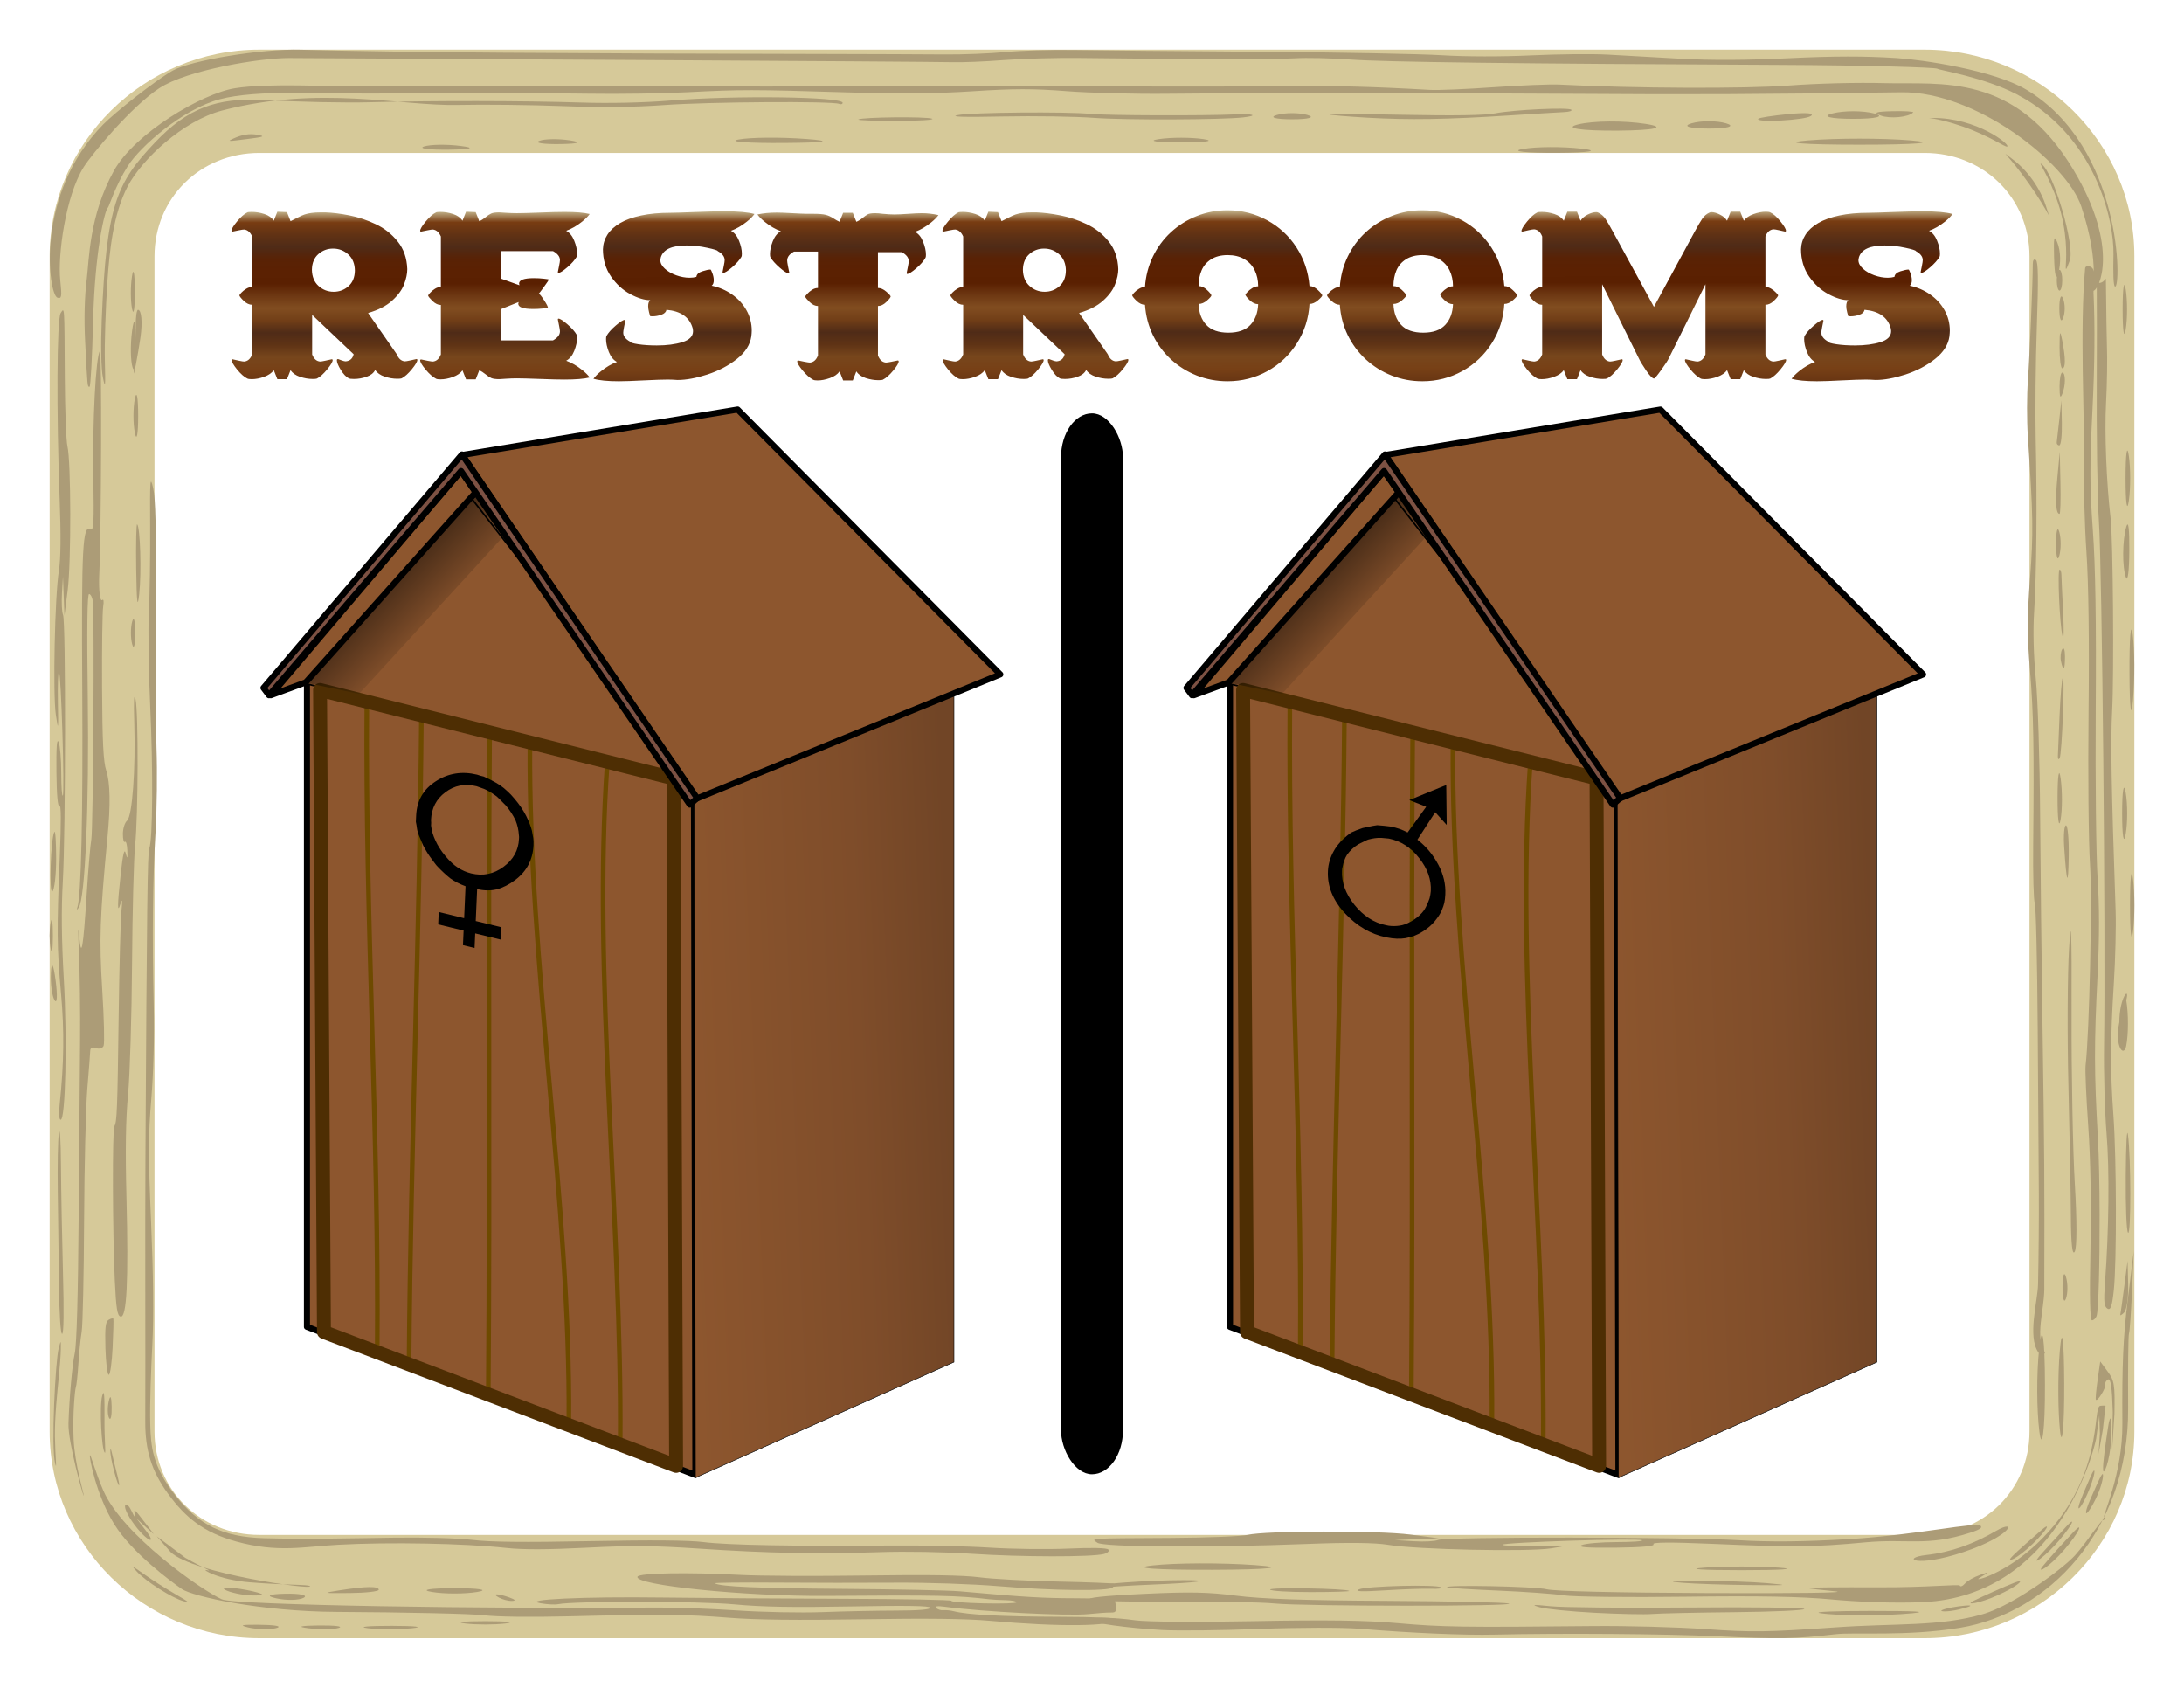
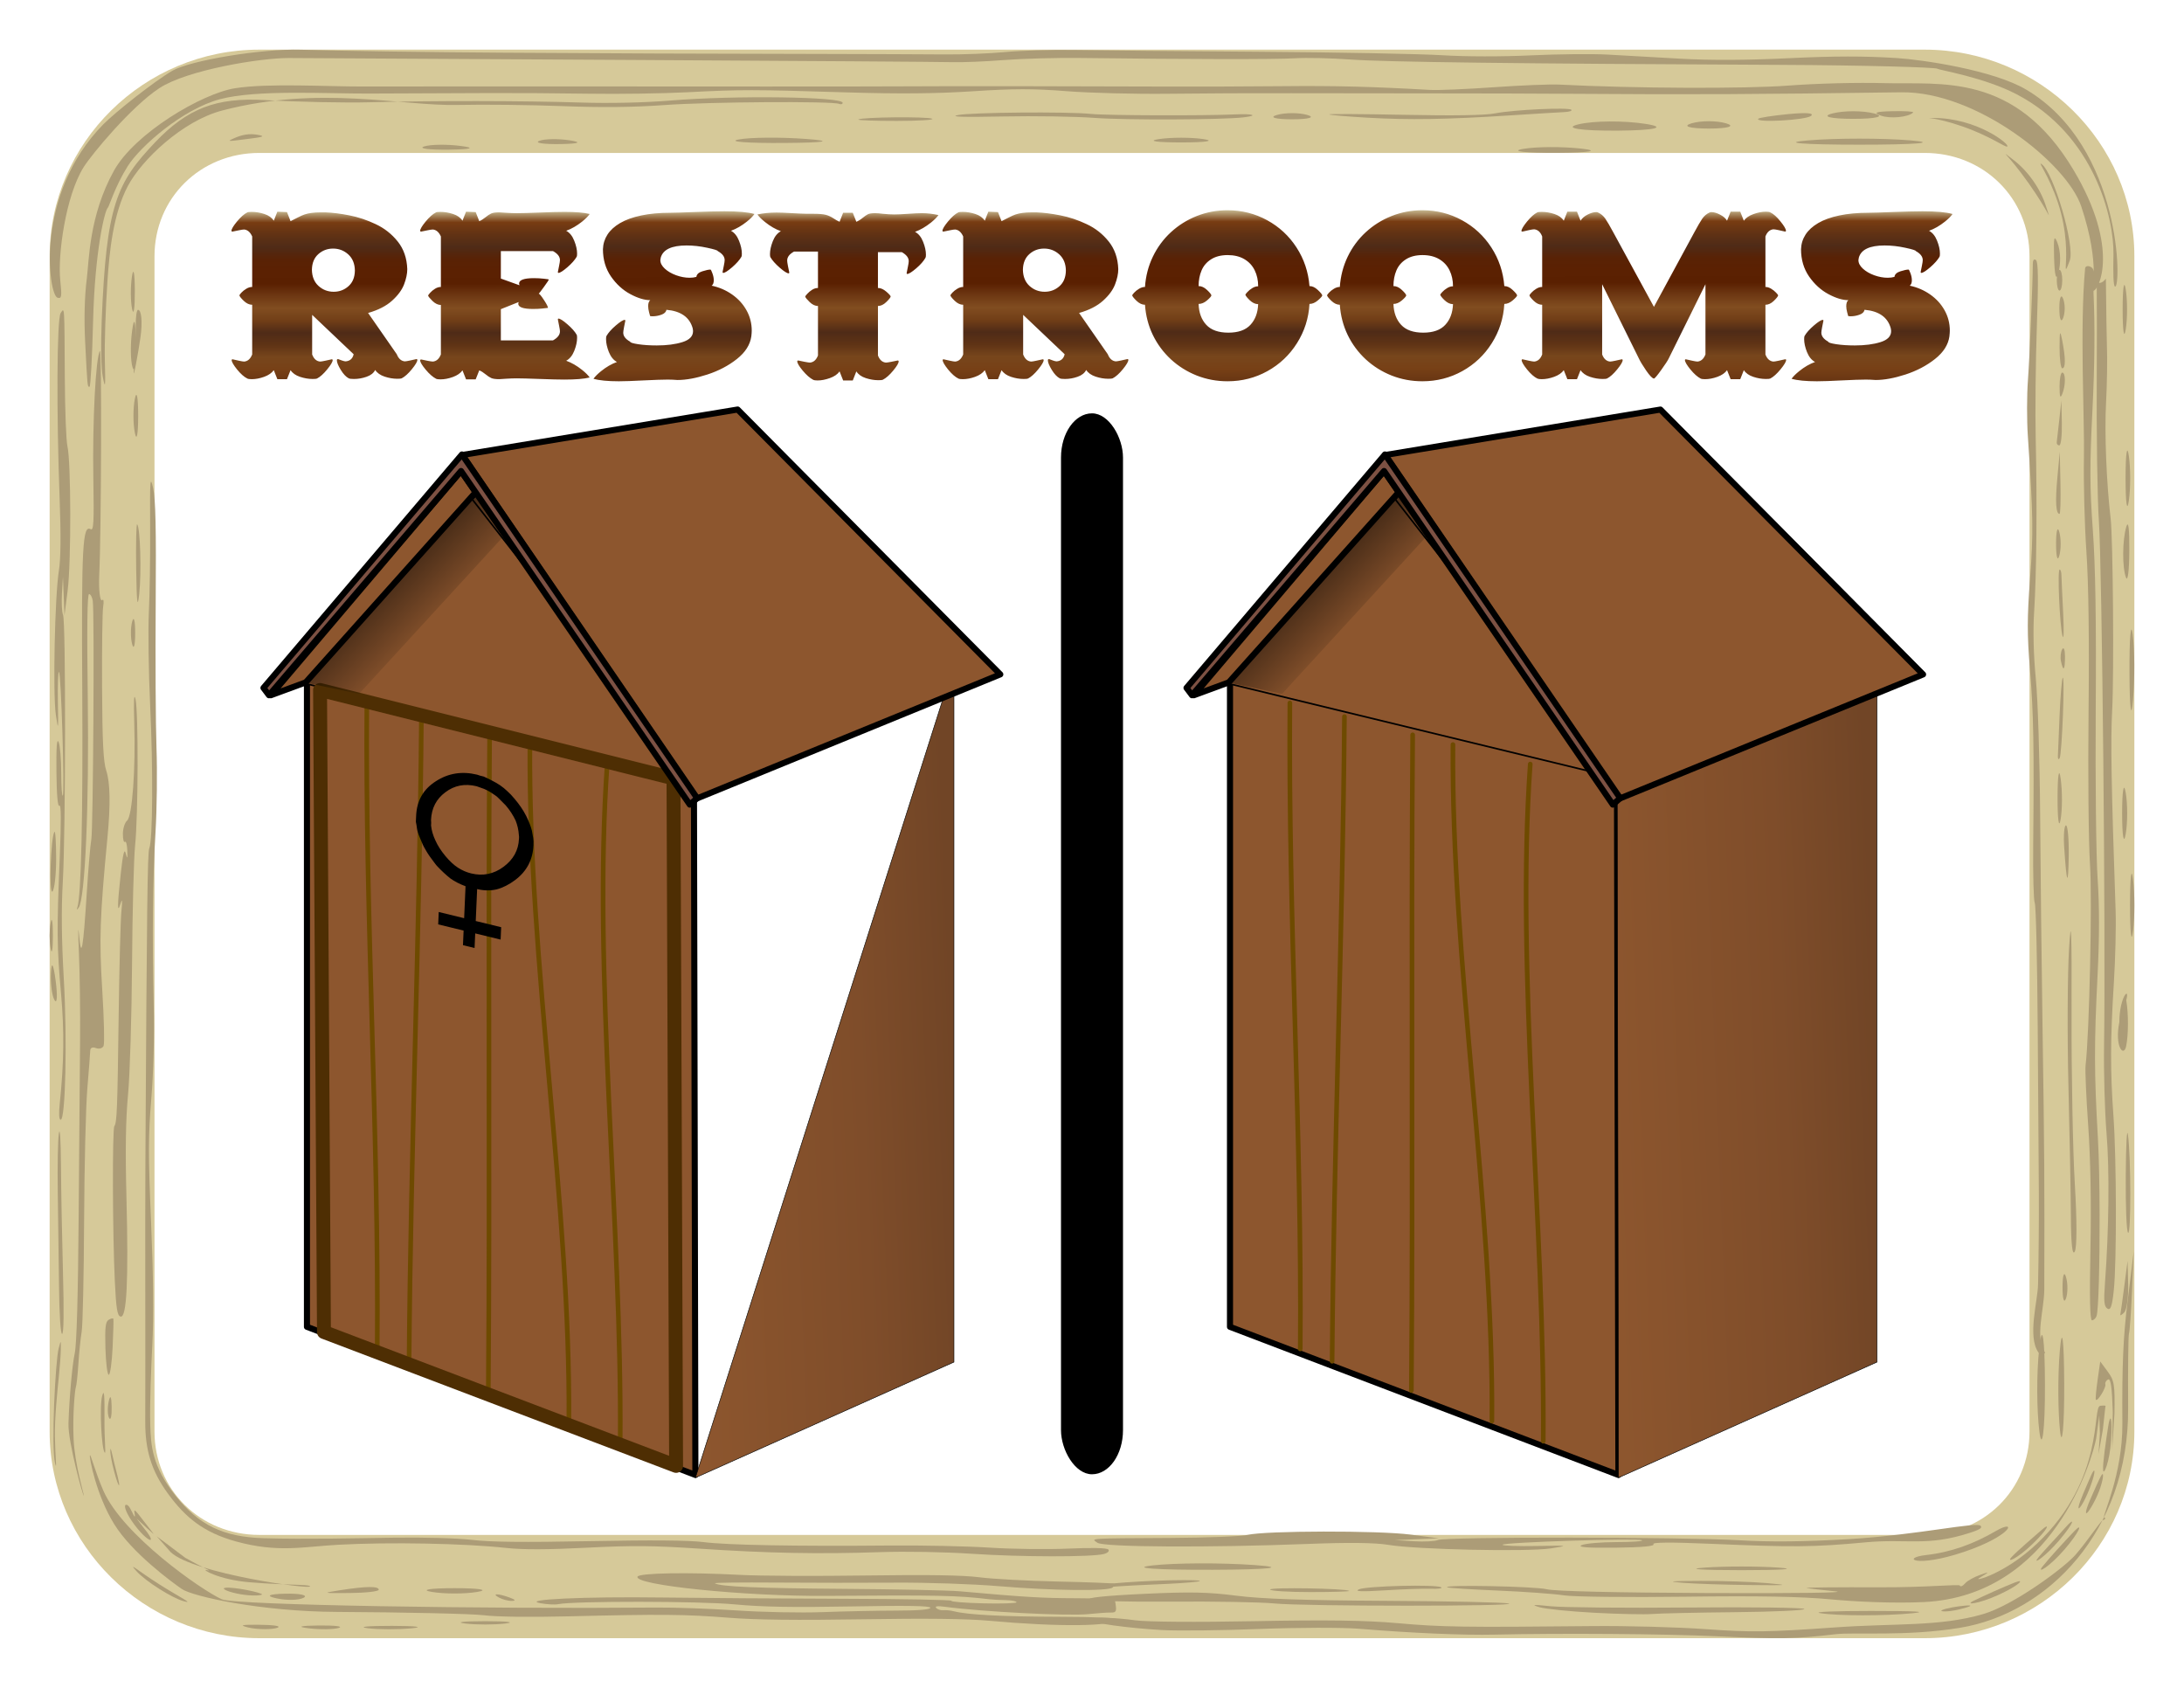
<svg xmlns="http://www.w3.org/2000/svg" xmlns:xlink="http://www.w3.org/1999/xlink" width="11in" height="816" viewBox="0 0 990 765">
  <defs>
    <filter height="1" y="0" width="1" x="0" id="g" color-interpolation-filters="sRGB">
      <feTurbulence seed="25" baseFrequency="0.002 0.182" result="result1" />
      <feComposite in="SourceGraphic" operator="in" in2="result1" />
      <feColorMatrix values="1 0 0 0 0.1 0 1 0 0 0.1 0 0 1 0 0.1 0 0 0 0.5 0" result="result5" />
      <feColorMatrix result="result8" values="2 0 0 0 0 0 2 0 0 0 0 0 2 0 0 0 0 0 1 0" />
      <feMerge result="result6">
        <feMergeNode in="result8" />
      </feMerge>
      <feTurbulence baseFrequency="0.002 0.182" result="result9" />
      <feComposite operator="in" in="SourceGraphic" in2="result9" />
      <feColorMatrix result="result5" values="0.4 0 0 0 0 0 0.4 0 0 0 0 0 0.4 0 0 0 0 0 0.5 0" />
      <feMerge result="result9">
        <feMergeNode in="result5" />
        <feMergeNode in="result6" />
      </feMerge>
      <feTurbulence baseFrequency="0.003 0.034" type="fractalNoise" numOctaves="10" result="result11" />
      <feDisplacementMap in="result9" result="result10" scale="20.588" in2="result11" />
      <feMerge result="result7">
        <feMergeNode in="SourceGraphic" />
        <feMergeNode in="result10" />
      </feMerge>
      <feComposite in2="SourceGraphic" in="result10" operator="arithmetic" k3="1" k2=".539" />
    </filter>
    <filter height="1" y="0" width="1" x="0" id="d" color-interpolation-filters="sRGB">
      <feTurbulence result="result0" baseFrequency="1 1" numOctaves="3" type="fractalNoise" />
      <feConvolveMatrix result="result5" order="3 3" kernelMatrix="-2 0 -2 0 -10 0 -2 0 -2" />
      <feColorMatrix in="result5" type="saturate" values="0" result="result4" />
      <feComposite result="result2" k3=".5" k2=".5" k1="1.55" operator="arithmetic" in="SourceGraphic" in2="result4" />
      <feBlend in2="result4" result="result6" />
      <feComposite result="result3" operator="in" in="result6" in2="SourceGraphic" />
    </filter>
    <filter height="1" y="0" width="1" x="0" id="n" color-interpolation-filters="sRGB">
      <feTurbulence seed="25" baseFrequency="0.002 0.182" result="result1" />
      <feComposite in="SourceGraphic" operator="in" in2="result1" />
      <feColorMatrix values="1 0 0 0 0.1 0 1 0 0 0.1 0 0 1 0 0.1 0 0 0 0.5 0" result="result5" />
      <feColorMatrix result="result8" values="2 0 0 0 0 0 2 0 0 0 0 0 2 0 0 0 0 0 1 0" />
      <feMerge result="result6">
        <feMergeNode in="result8" />
      </feMerge>
      <feTurbulence baseFrequency="0.002 0.182" result="result9" />
      <feComposite operator="in" in="SourceGraphic" in2="result9" />
      <feColorMatrix result="result5" values="0.4 0 0 0 0 0 0.4 0 0 0 0 0 0.4 0 0 0 0 0 0.5 0" />
      <feMerge result="result9">
        <feMergeNode in="result5" />
        <feMergeNode in="result6" />
      </feMerge>
      <feTurbulence baseFrequency="0.003 0.034" type="fractalNoise" numOctaves="10" result="result11" />
      <feDisplacementMap in="result9" result="result10" scale="20.588" in2="result11" />
      <feMerge result="result7">
        <feMergeNode in="SourceGraphic" />
        <feMergeNode in="result10" />
      </feMerge>
      <feComposite in2="SourceGraphic" in="result10" operator="arithmetic" k3="1" k2=".539" />
    </filter>
    <filter height="1" y="0" width="1" x="0" id="k" color-interpolation-filters="sRGB">
      <feTurbulence seed="25" baseFrequency="0.002 0.182" result="result1" />
      <feComposite in="SourceGraphic" operator="in" in2="result1" />
      <feColorMatrix values="1 0 0 0 0.1 0 1 0 0 0.1 0 0 1 0 0.1 0 0 0 0.5 0" result="result5" />
      <feColorMatrix result="result8" values="2 0 0 0 0 0 2 0 0 0 0 0 2 0 0 0 0 0 1 0" />
      <feMerge result="result6">
        <feMergeNode in="result8" />
      </feMerge>
      <feTurbulence baseFrequency="0.002 0.182" result="result9" />
      <feComposite operator="in" in="SourceGraphic" in2="result9" />
      <feColorMatrix result="result5" values="0.4 0 0 0 0 0 0.4 0 0 0 0 0 0.4 0 0 0 0 0 0.5 0" />
      <feMerge result="result9">
        <feMergeNode in="result5" />
        <feMergeNode in="result6" />
      </feMerge>
      <feTurbulence baseFrequency="0.003 0.034" type="fractalNoise" numOctaves="10" result="result11" />
      <feDisplacementMap in="result9" result="result10" scale="20.588" in2="result11" />
      <feMerge result="result7">
        <feMergeNode in="SourceGraphic" />
        <feMergeNode in="result10" />
      </feMerge>
      <feComposite in2="SourceGraphic" in="result10" operator="arithmetic" k3="1" k2=".539" />
    </filter>
    <filter height="1" y="0" width="1" x="0" id="j" color-interpolation-filters="sRGB">
      <feTurbulence seed="25" baseFrequency="0.002 0.182" result="result1" />
      <feComposite in="SourceGraphic" operator="in" in2="result1" />
      <feColorMatrix values="1 0 0 0 0.1 0 1 0 0 0.1 0 0 1 0 0.1 0 0 0 0.5 0" result="result5" />
      <feColorMatrix result="result8" values="2 0 0 0 0 0 2 0 0 0 0 0 2 0 0 0 0 0 1 0" />
      <feMerge result="result6">
        <feMergeNode in="result8" />
      </feMerge>
      <feTurbulence baseFrequency="0.002 0.182" result="result9" />
      <feComposite operator="in" in="SourceGraphic" in2="result9" />
      <feColorMatrix result="result5" values="0.4 0 0 0 0 0 0.4 0 0 0 0 0 0.4 0 0 0 0 0 0.5 0" />
      <feMerge result="result9">
        <feMergeNode in="result5" />
        <feMergeNode in="result6" />
      </feMerge>
      <feTurbulence baseFrequency="0.003 0.034" type="fractalNoise" numOctaves="10" result="result11" />
      <feDisplacementMap in="result9" result="result10" scale="20.588" in2="result11" />
      <feMerge result="result7">
        <feMergeNode in="SourceGraphic" />
        <feMergeNode in="result10" />
      </feMerge>
      <feComposite in2="SourceGraphic" in="result10" operator="arithmetic" k3="1" k2=".539" />
    </filter>
    <filter height="1" y="0" width="1" x="0" id="h" color-interpolation-filters="sRGB">
      <feTurbulence seed="25" baseFrequency="0.002 0.182" result="result1" />
      <feComposite in="SourceGraphic" operator="in" in2="result1" />
      <feColorMatrix values="1 0 0 0 0.1 0 1 0 0 0.1 0 0 1 0 0.1 0 0 0 0.5 0" result="result5" />
      <feColorMatrix result="result8" values="2 0 0 0 0 0 2 0 0 0 0 0 2 0 0 0 0 0 1 0" />
      <feMerge result="result6">
        <feMergeNode in="result8" />
      </feMerge>
      <feTurbulence baseFrequency="0.002 0.182" result="result9" />
      <feComposite operator="in" in="SourceGraphic" in2="result9" />
      <feColorMatrix result="result5" values="0.4 0 0 0 0 0 0.4 0 0 0 0 0 0.4 0 0 0 0 0 0.5 0" />
      <feMerge result="result9">
        <feMergeNode in="result5" />
        <feMergeNode in="result6" />
      </feMerge>
      <feTurbulence baseFrequency="0.003 0.034" type="fractalNoise" numOctaves="10" result="result11" />
      <feDisplacementMap in="result9" result="result10" scale="20.588" in2="result11" />
      <feMerge result="result7">
        <feMergeNode in="SourceGraphic" />
        <feMergeNode in="result10" />
      </feMerge>
      <feComposite in2="SourceGraphic" in="result10" operator="arithmetic" k3="1" k2=".539" />
    </filter>
    <filter height="1" y="0" width="1" x="0" id="p" color-interpolation-filters="sRGB">
      <feTurbulence seed="25" baseFrequency="0.002 0.182" result="result1" />
      <feComposite in="SourceGraphic" operator="in" in2="result1" />
      <feColorMatrix values="1 0 0 0 0.1 0 1 0 0 0.1 0 0 1 0 0.1 0 0 0 0.5 0" result="result5" />
      <feColorMatrix result="result8" values="2 0 0 0 0 0 2 0 0 0 0 0 2 0 0 0 0 0 1 0" />
      <feMerge result="result6">
        <feMergeNode in="result8" />
      </feMerge>
      <feTurbulence baseFrequency="0.002 0.182" result="result9" />
      <feComposite operator="in" in="SourceGraphic" in2="result9" />
      <feColorMatrix result="result5" values="0.4 0 0 0 0 0 0.4 0 0 0 0 0 0.4 0 0 0 0 0 0.5 0" />
      <feMerge result="result9">
        <feMergeNode in="result5" />
        <feMergeNode in="result6" />
      </feMerge>
      <feTurbulence baseFrequency="0.003 0.034" type="fractalNoise" numOctaves="10" result="result11" />
      <feDisplacementMap in="result9" result="result10" scale="20.588" in2="result11" />
      <feMerge result="result7">
        <feMergeNode in="SourceGraphic" />
        <feMergeNode in="result10" />
      </feMerge>
      <feComposite in2="SourceGraphic" in="result10" operator="arithmetic" k3="1" k2=".539" />
    </filter>
    <filter height="1" y="0" width="1" x="0" id="q" color-interpolation-filters="sRGB">
      <feTurbulence seed="25" baseFrequency="0.002 0.182" result="result1" />
      <feComposite in="SourceGraphic" operator="in" in2="result1" />
      <feColorMatrix values="1 0 0 0 0.1 0 1 0 0 0.1 0 0 1 0 0.1 0 0 0 0.5 0" result="result5" />
      <feColorMatrix result="result8" values="2 0 0 0 0 0 2 0 0 0 0 0 2 0 0 0 0 0 1 0" />
      <feMerge result="result6">
        <feMergeNode in="result8" />
      </feMerge>
      <feTurbulence baseFrequency="0.002 0.182" result="result9" />
      <feComposite operator="in" in="SourceGraphic" in2="result9" />
      <feColorMatrix result="result5" values="0.4 0 0 0 0 0 0.4 0 0 0 0 0 0.4 0 0 0 0 0 0.5 0" />
      <feMerge result="result9">
        <feMergeNode in="result5" />
        <feMergeNode in="result6" />
      </feMerge>
      <feTurbulence baseFrequency="0.003 0.034" type="fractalNoise" numOctaves="10" result="result11" />
      <feDisplacementMap in="result9" result="result10" scale="20.588" in2="result11" />
      <feMerge result="result7">
        <feMergeNode in="SourceGraphic" />
        <feMergeNode in="result10" />
      </feMerge>
      <feComposite in2="SourceGraphic" in="result10" operator="arithmetic" k3="1" k2=".539" />
    </filter>
    <filter height="1" y="0" width="1" x="0" id="m" color-interpolation-filters="sRGB">
      <feTurbulence seed="25" baseFrequency="0.002 0.182" result="result1" />
      <feComposite in="SourceGraphic" operator="in" in2="result1" />
      <feColorMatrix values="1 0 0 0 0.1 0 1 0 0 0.1 0 0 1 0 0.1 0 0 0 0.5 0" result="result5" />
      <feColorMatrix result="result8" values="2 0 0 0 0 0 2 0 0 0 0 0 2 0 0 0 0 0 1 0" />
      <feMerge result="result6">
        <feMergeNode in="result8" />
      </feMerge>
      <feTurbulence baseFrequency="0.002 0.182" result="result9" />
      <feComposite operator="in" in="SourceGraphic" in2="result9" />
      <feColorMatrix result="result5" values="0.4 0 0 0 0 0 0.4 0 0 0 0 0 0.4 0 0 0 0 0 0.5 0" />
      <feMerge result="result9">
        <feMergeNode in="result5" />
        <feMergeNode in="result6" />
      </feMerge>
      <feTurbulence baseFrequency="0.003 0.034" type="fractalNoise" numOctaves="10" result="result11" />
      <feDisplacementMap in="result9" result="result10" scale="20.588" in2="result11" />
      <feMerge result="result7">
        <feMergeNode in="SourceGraphic" />
        <feMergeNode in="result10" />
      </feMerge>
      <feComposite in2="SourceGraphic" in="result10" operator="arithmetic" k3="1" k2=".539" />
    </filter>
    <filter width="1" x="0" height="1" y="0" id="f" color-interpolation-filters="sRGB">
      <feTurbulence result="result0" baseFrequency=".3" numOctaves="3" />
      <feColorMatrix type="saturate" values="0" result="result4" />
      <feComposite result="result2" k3=".5" k2=".5" k1="1.25" operator="arithmetic" in2="result4" in="SourceGraphic" />
      <feBlend in2="SourceGraphic" in="result2" result="result5" />
      <feComposite result="result3" operator="in" in2="SourceGraphic" in="result5" />
    </filter>
    <linearGradient id="r" y2="148.13" gradientUnits="userSpaceOnUse" y1="80.432" gradientTransform="matrix(.674 0 0 .723 481.614 180.183)" x2="200.36" x1="135.71">
      <stop offset="0" />
      <stop offset="1" stop-opacity="0" />
    </linearGradient>
    <linearGradient id="b">
      <stop offset="0" stop-color="#865b00" />
      <stop offset="1" stop-color="#bc8000" />
    </linearGradient>
    <linearGradient id="a" y2="247.18" gradientUnits="userSpaceOnUse" y1="285.622" gradientTransform="matrix(0 .566 -1.768 0 881.62 -7.59)" x2="935.5" x1="631.813" xlink:href="#b">
      <stop offset="0" stop-color="#8d562e" />
      <stop offset=".65" stop-color="#7f4d2a" />
      <stop offset="1" stop-color="#714526" />
    </linearGradient>
    <linearGradient xlink:href="#a" id="o" gradientUnits="userSpaceOnUse" gradientTransform="matrix(0 .566 -1.768 0 881.62 -7.59)" x1="631.813" y1="285.622" x2="935.5" y2="247.18" />
    <linearGradient id="l" y2="148.13" gradientUnits="userSpaceOnUse" y1="80.432" gradientTransform="matrix(.674 0 0 .723 63.204 180.183)" x2="200.36" x1="135.71">
      <stop offset="0" />
      <stop offset="1" stop-opacity="0" />
    </linearGradient>
    <linearGradient xlink:href="#a" id="i" gradientUnits="userSpaceOnUse" gradientTransform="matrix(0 .566 -1.768 0 881.62 -7.59)" x1="631.813" y1="285.622" x2="935.5" y2="247.18" />
    <linearGradient id="c">
      <stop offset="0" stop-color="#cac098" />
      <stop offset=".071" stop-color="#783c12" />
      <stop offset=".143" stop-color="#613214" />
      <stop offset=".214" stop-color="#4f2b17" />
      <stop offset=".286" stop-color="#592205" />
      <stop offset=".357" stop-color="#5b2102" />
      <stop offset=".429" stop-color="#5a2001" />
      <stop offset=".5" stop-color="#6e3813" />
      <stop offset=".571" stop-color="#814d20" />
      <stop offset=".643" stop-color="#713e17" />
      <stop offset=".714" stop-color="#4f2b17" />
      <stop offset=".786" stop-color="#5f3315" />
      <stop offset=".857" stop-color="#77461c" />
      <stop offset=".929" stop-color="#774016" />
      <stop offset="1" stop-color="#693613" />
    </linearGradient>
    <linearGradient gradientUnits="userSpaceOnUse" y2="224.543" x2="525.774" y1="146.852" x1="525.7" id="e" xlink:href="#c" />
  </defs>
  <path style="line-height:normal;text-indent:0;text-align:start;text-decoration-line:none;text-decoration-style:solid;text-decoration-color:#000;text-transform:none;block-progression:tb;white-space:normal;isolation:auto;mix-blend-mode:normal;solid-color:#000;solid-opacity:1" d="M116.128 22.5C64.663 22.5 22.5 65.313 22.5 117.57v754.86c0 52.257 42.163 95.07 93.628 95.07h532.744c51.465 0 93.628-42.813 93.628-95.07V117.57c0-52.257-42.163-95.07-93.628-95.07H116.128zm0 47.535h532.744c26.34 0 46.814 20.79 46.814 47.535v754.86c0 26.745-20.474 47.535-46.814 47.535H116.128c-26.34 0-46.814-20.79-46.814-47.535V117.57c0-26.745 20.474-47.535 46.814-47.535z" transform="rotate(90 495 495)" color="#000" font-weight="400" font-family="sans-serif" overflow="visible" fill="#d6c999" filter="url(#d)" enable-background="accumulate" />
  <g fill="#ac9c77">
    <path d="M70.506 376.916c-1.296 21.268-1.57 47.761-.82 79.417.316 13.349-.122 29.854-1.11 41.796-1.383 16.726-1.396 25.243-.088 55.863 1.019 23.86 1.212 42.628.57 55.27-.536 10.528-1.212 26.553-.95 36.255.262 9.702.817 19.001 11.402 32.337 10.585 13.336 21.516 18.777 40.066 19.325 18.55.548 44.396-.017 58.071-.23 14.48-.225 29.687.192 36.41.999 8.24.99 23.518 1.15 53.378.564 27.989-.55 45.035-.407 51.506.434 10.462 1.36 41.99 1.939 84.265 1.547 14.653-.135 35.033.293 45.29.953 10.257.659 26.335.86 35.729.446 10.892-.48 17.484-.327 18.194.42.613.646-.28 1.55-1.984 2.012-5.356 1.448-37.743 1.399-59.931-.093-12.44-.835-29.817-1.142-41.738-.736-27.5.936-50.854.484-81.69-1.58-20.98-1.403-30.46-1.483-51.21-.43-17.8.902-28.762.932-36.417.1-19.078-2.072-52.8-2.71-76.085-1.44-15.81.863-27.303 3.755-46.347-1.488-14.912-4.105-23.02-10.974-30.793-21.56-7.772-10.586-10.433-20.192-10.382-32.81.051-12.619.056-38.826.012-58.24-.044-19.413-.014-47.209.068-61.768.636-113.17.944-137.917 1.738-139.774 1.573-3.681 1.777-35.674.412-64.69-.725-15.39-.993-34.45-.596-42.356.397-7.906.659-25.266.582-38.577-.126-21.816.009-23.556 1.36-17.648 1.113 4.86 1.414 18.412 1.164 52.44-.185 25.237-.024 54.62.358 65.298.383 10.677.187 27.752-.434 37.944M63.69 152.783c-.474 3.397-1.41 8.957-2.078 12.354-1.16 5.886-1.19 5.77-.655-2.452.31-4.747.562-11.696.562-15.443s.462-6.813 1.028-6.813c1.584 0 2.095 5.526 1.143 12.354M63.104 269.261c-.783 7.066-1.157 3.985-1.374-11.324-.165-11.567.034-20.7.441-20.295 1.401 1.391 2.007 21.927.933 31.62M61.247 383.093c-.6 5.824-1.227 30.046-1.392 53.827-.165 23.78-.98 50.386-1.809 59.121-1.066 11.222-1.277 25.022-.718 47.02.952 37.498.125 54.273-2.647 53.666-1.514-.332-2.037-3.532-2.638-16.135-1.029-21.586-1.171-68.695-.212-70.15 1.176-1.784 1.39-7.292 1.966-50.59.291-21.846.844-42.892 1.23-46.768.506-5.104.397-6.075-.395-3.519-1.52 4.902-1.488 1.034.11-13.647.976-8.962 1.62-11.588 2.25-9.164.719 2.764.852 2.516.713-1.328-.094-2.6-.583-4.34-1.087-3.867-.504.473-.917-1.133-.917-3.569s.848-5.148 1.884-6.027c2.37-2.012 3.925-23.166 3.268-44.462-.311-10.07-.124-13.55.567-10.59 1.35 5.78 1.227 52.616-.173 66.182" />
    <path d="M54.882 478.81c-.276 2.17-.283 6.142-.016 8.824.268 2.683.494.907.502-3.946.01-4.854-.21-7.049-.486-4.878M52.604 526.485c-.323 1.213-.323 3.198 0 4.412.322 1.213.587.22.587-2.206 0-2.427-.265-3.42-.587-2.206M52.58 519.536c-.337 1.274-.295 2.796.091 3.382.387.587.662-.456.611-2.316-.055-2.056-.331-2.474-.702-1.066M61.121 196.139c-.832-4.225-.832-11.139 0-15.364.832-4.225 1.513-.768 1.513 7.682 0 8.45-.68 11.907-1.513 7.682M59.908 291.967c-.754-2.805-.754-7.393 0-10.197.755-2.804 1.372-.51 1.372 5.098s-.617 7.903-1.372 5.099M335.589 713.808c8.791.47 34.366.592 56.834.27 28.176-.404 44.155-.154 51.505.808 5.861.766 21.812 1.633 35.446 1.926 13.634.293 25.103.737 25.486.987.384.25.171 1.009-.473 1.687-1.694 1.784-26.7 1.512-51.579-.561-11.99-1-32.577-1.699-47.065-1.599-14.164.098-38.535.08-54.158-.038-15.623-.118-28.011.03-27.53.33 2.437 1.519 19.106 2.235 58.6 2.518 23.932.172 47.509.67 52.393 1.106 29.874 2.669 37.22 3.106 52.838 3.143 9.524.023 17.383.378 17.464.79 1 5.05.775 5.77-1.787 5.7-1.54-.041-6.123.276-10.184.705-9.05.956-47.99-1.035-65.134-3.33-3.308-.443-4.628-.254-3.862.553.64.675 2.103 1.13 3.25 1.014 1.148-.118 3.286.097 4.75.476 6.155 1.594 22.069 2.43 47.51 2.496 16.67.043 26.864.501 26.51 1.192-1.647 3.217-26.42 3.477-58.035.61-10.228-.927-28.841-1.14-57.721-.661-29.175.484-48.23.26-60.386-.711-19.585-1.564-30.7-1.66-72.819-.622-17.155.423-32.288.222-38.185-.508-5.372-.664-35.343-1.342-66.602-1.506-34.483-.18-65.373-7.002-70.274-10.411-4.443-3.09-22.564-16.287-30.671-29.456-8.108-13.17-11.231-29.928-10.97-31.056.262-1.129 2.212 7.018 6.095 15.929 8.768 20.119 44.18 44.914 53.692 49.27 5.874 2.69 120.56 4.433 196.877 3.742 8.303-.075 24.687.512 36.409 1.304 11.807.799 29.234 1.144 39.073.774 9.768-.367 24.754-.677 33.301-.69 10.044-.013 15.54-.468 15.54-1.285 0-.896-10.492-1.07-35.965-.598-26.206.487-40.543.23-52.837-.943-15.746-1.504-72.678-1.566-79.923-.087-1.465.299-5.062.105-7.992-.43-9.308-1.7 19.694-3.065 55.058-2.591 17.583.235 54.47.492 81.974.57 27.502.077 49.67.492 49.261.922-.408.43 6.063.95 14.382 1.156 8.318.206 15.122-.015 15.12-.492-.003-.477-2.202-.907-4.888-.956-2.687-.048-6.083-.234-7.549-.412-14.199-1.724-23.5-1.917-73.706-1.525-36.827.287-87.623-4.887-85.67-8.726.849-1.669 23.093-2.043 46.597-.784" />
    <path d="M316.735 717.235c1.282.334 2.814.293 3.404-.09.59-.385-.459-.658-2.331-.608-2.07.055-2.49.33-1.073.698M465.769 725.987c-4.398-.35-5.11-.173-3.065.764 1.465.672 4.837 1.229 7.493 1.238 3.819.014 4.586-.393 3.67-1.947-.637-1.08-1.43-1.432-1.764-.782-.333.65-3.183.977-6.334.727M482.719 727.652c1.728.293 4.125.274 5.328-.043 1.202-.316-.212-.556-3.142-.533-2.93.024-3.914.283-2.186.576M51.047 610.755c-.32 6.795-1.105 12.354-1.745 12.354-.64 0-1.319-5.372-1.508-11.937-.277-9.605.017-12.147 1.505-13.013 1.017-.592 1.957-.78 2.09-.417.132.363-.022 6.218-.342 13.013M93.702 711.62c-2.886-.664 5.233 4.382 19.535 5.538 17.656 1.427 26.425.876 27.292 1.789 1.68 1.77-53-5.72-63.15-15.443l-6.34-7.195 12.924 9.736c8.613 4.904 12.827 6.287 9.74 5.576M66.421 692.446l-4.495-4.163 3.44 4.486c2.016 2.44 3.402 4.628 2.938 5.112-.51.53-3.767-2.005-7.288-6.708-3.794-5.068-4.918-8.584-4.108-9.047.767-.438 1.79.656 2.82 2.903 1.345 2.933 1.68 2.981 1.256.672-.402-2.186.454-1.144 4.545 4.193 5.11 6.669 5.373 6.456.892 2.552M54.01 673.015c-.298 1.923-4.477-13.077-3.967-16.041.202-1.177.594 1.572 1.787 6.275 1.192 4.703 2.312 8.908 2.18 9.766M49.464 642.722c-.73-1.32-.808-4.743-.173-7.609.7-3.167 1.221-2.226 1.326 2.398.096 4.185-.423 6.53-1.153 5.211M48.713 379.563c-3.46 36.208-3.797 46.076-2.361 69.14.796 12.79 1.074 24.172.617 25.292-.456 1.12-1.994 1.594-3.418 1.052-1.608-.613-2.611-.166-2.65 1.18-.034 1.192-.627 8.917-1.317 17.167-.69 8.25-1.348 35.232-1.461 59.958-.113 24.726-.611 47.36-1.107 50.297-.496 2.938-1.165 9.485-1.488 14.549-.322 5.064-.853 9.865-1.18 10.668-.328.804-1.505 11.92-.986 23.43.52 11.512 4.755 25.044 4.636 25.618-.184.88-7.235-24.343-6.964-32.745.379-11.721 1.712-26.643 2.838-31.767.88-4.005 1.509-26.032 1.787-62.651.236-31.06.522-66.799.637-79.417.114-12.619-.123-30.487-.526-39.709-.403-9.22-.38-12.795.05-7.941 1.02 11.511 1.871 6.843 3.54-19.413.678-10.678 1.592-21.399 2.032-23.826.851-4.702 1.45-102.888.66-108.095-.259-1.699-1.014-3.089-1.68-3.089-.822 0-1.01 15.11-.586 47.21.639 48.431-1.193 90.827-4.098 94.859-.847 1.176-1.06 1.176-.64 0 1.75-4.884 2.58-41.633 2.237-98.83-.388-64.602.143-74.773 3.797-72.646 1.37.797 1.57-2.99 1.226-23.205-.433-25.526 1.075-54.712 2.978-57.598.885-1.342.642 81.544-.298 101.386-.32 6.765.345 12.466 1.344 11.529.638-.598.82.662.434 2.984-.368 2.21-.594 18.655-.502 36.544.128 24.81.577 33.77 1.894 37.773 1.802 5.48 1.983 15.352.555 30.296" />
    <path d="M42.096 463.867c-.295 1.717-.275 4.1.043 5.294.32 1.195.56-.21.537-3.122-.024-2.912-.285-3.89-.58-2.172M42.108 415.411c-.336 1.274-.295 2.796.092 3.383.386.586.661-.456.61-2.317-.055-2.056-.33-2.474-.702-1.066M42.108 406.587c-.336 1.274-.295 2.796.092 3.382.386.587.661-.455.61-2.316-.055-2.056-.33-2.474-.702-1.066M41.74 242.79c-.64 0-1.128 3.374-1.083 7.5.064 5.809.308 6.704 1.082 3.97 1.394-4.921 1.394-11.47 0-11.47M47.543 658.44c-1.51-.982-2.524-20.966-1.24-25.698.912-3.365 1.15-.882 1.058 11.06-.066 8.47.696 14.973.182 14.638M171.69 720.528c0 .764-5.912 1.436-13.137 1.493-12.555.1-12.75.044-4.38-1.267 11.716-1.835 17.517-1.91 17.517-.226M118.504 722.404c1.226.544-2.433 1.09-7.633.444-5.25-.652-9.559-2.202-9.404-2.867.308-1.325 13.657.925 17.037 2.423M216.307 721.533c-5.637.937-14.86.937-20.497 0-5.637-.937-1.025-1.704 10.248-1.704 11.274 0 15.886.767 10.249 1.704M137.657 724.163c-2.138 1.16-7.688 1.283-12.334.275-5.133-1.114-3.609-1.94 3.888-2.108 6.784-.152 10.585.673 8.446 1.833M231.05 724.087c2.567.935 2.899 1.448.974 1.508-1.606.05-4.234-.629-5.84-1.508-3.557-1.949-.484-1.949 4.866 0M83.18 725.712c-5.105-1.414-17.055-8.884-21.275-13.55-4.22-4.664.439-.333 10.132 5.818 9.692 6.151 16.246 9.147 11.142 7.732M30.682 267.497l-1.457 11.471-.346-8.824-.345-8.824-.45 7.63c-.247 4.198-.025 8.566.494 9.707 1.281 2.817 1.202 98.184-.1 120.87-.723 12.596-.585 26.196.447 44.18 1.583 27.586.78 63.806-1.413 63.806-.765 0-.918-2.736-.417-7.5 1.916-18.237 2.085-32.863.574-49.653-1.883-20.923-1.96-28.859-.589-61.788.683-16.418.633-24.158-.152-23.422-.752.704-1.235-4.752-1.345-15.187-.12-11.386.178-15.49.993-13.638.64 1.456 1.173 7.743 1.183 13.971.01 6.229.327 10.856.705 10.283.909-1.38-.785-56.021-1.738-56.021-.406 0-.625 6.155-.486 13.677.237 12.874.183 13.211-.928 5.736-1.402-9.448-.468-53.837 1.375-65.298.86-5.345.972-16.022.344-32.65-1.482-39.248-1.253-81.504.455-84.095 1.804-2.734 1.709-4.206 1.892 29.386.08 14.56.611 28.458 1.181 30.884 1.658 7.053 1.744 52.545.123 65.299" />
    <path d="M30.274 230.435c-.547 0-1.017 6.155-1.045 13.678-.04 10.4.162 12.197.84 7.5 1.263-8.743 1.383-21.178.205-21.178M29.333 207.051c-.322 1.214-.322 3.2 0 4.413.323 1.213.587.22.587-2.207 0-2.426-.264-3.419-.587-2.206M25.685 294.625c-.23 2.788.042 5.765.604 6.617.585.887.763-1.275.416-5.069-.556-6.09-.637-6.213-1.02-1.548M229.009 735.854c-4.974.588-13.114.588-18.089 0-4.974-.587-.904-1.068 9.045-1.068 9.948 0 14.018.48 9.044 1.068M186.539 738.014c-6.024.59-14.94.573-19.815-.036-4.874-.608.055-1.09 10.953-1.071 10.898.018 14.886.517 8.862 1.107M153.535 737.849c-2.356.703-8.47.779-13.589.167-5.656-.676-3.976-1.178 4.284-1.28 7.474-.092 11.661.409 9.305 1.113M125.76 737.757c-2.025.815-8.835.932-13.165-.105-4.785-1.146-2.387-1.3 4.709-1.24 6.421.055 10.48.53 8.456 1.345M28.149 604.578c-.69 0-1.255-8.723-1.4-21.619-.133-11.89-.388-31.15-.565-42.797-.178-11.648.046-23.56.498-26.472.491-3.173.876 2.837.961 15 .078 11.163.484 32.804.902 48.092.492 18.009.353 27.796-.396 27.796M26.584 624.874c-.506 4.853-1.85 17.621-1.699 26.37.169 9.74 1.023 15.74.093 12.063-1.899-7.506.18-46.756 1.598-52.107 1.044-3.94 1.053-3.936.991.437-.034 2.427-.476 8.383-.983 13.237M24.736 453.327c-1.168-1.93-1.912-7.54-1.653-12.47.287-5.447 1.12-4.071 2.125 3.508.91 6.859.697 10.892-.472 8.962M23.747 404.08c-1.616 1.44-.734-24.504.919-27.055.431-.665.784 4.809.784 12.164 0 7.355-.767 14.056-1.703 14.891M22.93 429.873c-.573-3.187-.573-8.402 0-11.59.571-3.187 1.04-.58 1.04 5.795s-.469 8.983-1.04 5.795" />
    <g>
      <path d="M192.263 66.37c2.876-.928 10.34-1.027 16.587-.22 6.904.89 4.853 1.55-5.228 1.685-9.123.12-14.235-.538-11.359-1.465M244.472 63.833c2.403-.927 8.64-1.027 13.861-.22 5.769.89 4.055 1.551-4.37 1.685-7.622.121-11.894-.538-9.49-1.465M690.332 67.506c5.987-1.053 17.924-1.117 26.527-.143 8.603.975 3.705 1.836-10.885 1.915-14.59.078-21.628-.72-15.642-1.772M334.833 63.217c5.304-.996 19.07-1.102 30.59-.236 12.732.957 8.95 1.667-9.642 1.811-16.824.13-26.25-.578-20.948-1.574M525.328 63.043c5.552-.831 14.637-.831 20.19 0 5.551.832 1.009 1.513-10.095 1.513-11.104 0-15.647-.68-10.095-1.513M819.584 63.637c12.802-1.066 33.751-1.066 46.553 0 12.803 1.067 2.328 1.94-23.276 1.94-25.605 0-36.08-.873-23.277-1.94M105.991 62.702c3.602-1.62 6.901-2.308 10.791-1.61 3.89.697 2.434 1.03-5.25 1.979-7.685.948-9.142 1.251-5.54-.369M60.105 166.548c-.956-2.88-1.059-10.352-.227-16.606.919-6.912 1.6-4.859 1.739 5.234.124 9.134-.556 14.25-1.512 11.372M59.866 139.976c-.72-3.496-.746-10.079-.058-14.628.688-4.55 1.278-1.688 1.31 6.357.032 8.046-.532 11.768-1.252 8.271M912.405 72.263c6.777 5.074 12.54 13.259 15.066 21.308 2.525 8.05 1.845 3.26-7.85-10.446-9.694-13.705-13.993-15.936-7.216-10.862M932.591 109.932c1.576 3.96 1.571 9.608.498 13.731-1.073 4.123-1.777 1.044-1.982-7.2-.206-8.242-.092-10.491 1.484-6.531" />
      <path d="M48.69 127.607c-.836 12.168-1.355 28.346-1.156 35.95.314 11.973.19 12.962-.919 7.375-.77-3.876-.972-14.182-.507-25.81 2.093-52.334 6.785-62.286 24.16-80.575 14.75-15.526 27.97-20.43 49.582-19.2 15.074.856 36.59 1.308 47.815 1.002 27.958-.76 69.901-.706 95.603.123 13.086.423 28.93.067 40.818-.917 28.956-2.394 77.873-1.744 77.873 1.036 0 .626-.722.843-1.604.483-3.181-1.298-59.147-.918-79.104.537-13.947 1.017-28.633 1.17-46.384.482-14.286-.554-35.576-.79-47.312-.526-25.874.582-62.364-9.067-106.731 2.49-18.262 4.756-36.686 22.545-42.852 34.223-6.774 12.832-8.365 29.957-9.283 43.327M389.074 54.156c1.658-1.095 30.963-1.397 33.471-.346 1.276.535-5.96.981-16.079.992-10.12.01-17.946-.28-17.392-.646M496.296 53.444c-8.673-.653-27.459-.949-41.745-.656-17.92.367-24.249.173-20.41-.625 5.983-1.244 49.59-1.633 60.3-.537 7.148.73 51.402.878 65.498.218 8.297-.39 10.748.553 3.56 1.368-9.708 1.101-53.658 1.253-67.203.232M619.848 53.34c-9.09-.522-16.887-1.186-17.326-1.476-.439-.29 14.753-.212 33.758.171 22.87.462 36.886.24 41.446-.657 8.429-1.657 33.437-2.828 34.57-1.618.45.482-1 .954-3.226 1.048-2.225.094-13.23.764-24.455 1.488-28.888 1.864-45.766 2.137-64.767 1.045M578.829 52.1c3.787-1.084 9.985-1.084 13.773 0 3.788 1.083.689 1.969-6.887 1.969-7.575 0-10.674-.886-6.886-1.97M715.377 56.384c6.906-1.68 20.675-1.783 30.6-.228 9.923 1.555 4.273 2.93-12.556 3.055-16.83.125-24.95-1.147-18.044-2.828M766.715 55.915c4.337-1.291 11.434-1.291 15.77 0 4.337 1.292.789 2.349-7.885 2.349s-12.222-1.057-7.885-2.349M797.02 53.824c.424-.48 6.576-1.431 13.67-2.114 8.164-.785 11.909-.477 10.204.839-2.52 1.945-25.557 3.176-23.875 1.275M852.525 52.377c-3.55-1.345-2.28-1.81 5.412-1.983 5.527-.124 9.702.14 9.277.588-2.049 2.156-10.548 2.963-14.689 1.395M876.032 53.467c20.138-.167 35.42 12.2 33.827 12.945-.953.447-7.643-4.723-20.35-9.138-12.708-4.414-18.084-3.77-13.477-3.807" />
      <path d="M830.607 51.425c5.215-1.342 13.749-1.342 18.964 0 5.215 1.342.948 2.44-9.482 2.44s-14.697-1.098-9.482-2.44M932.884 91.956c-4.323-13.014-9.592-19.18-7.377-17.539 5.498 4.072 15.159 37.031 12.698 43.69-1.803 4.88-1.966 4.955-1.72.783.15-2.535.721-13.92-3.601-26.934" />
      <path d="M48.926 94.084c-1.474 1.149-5.924 19.896-6.721 51.267-.42 16.477-1.146 29.959-1.617 29.959-.981 0-.93.521-2-20.608-.522-10.294-.25-20.445.763-28.47 1.041-8.253 1-28.469 12.282-48.836 9.376-16.929 39.827-35.02 54.945-37.407 15.117-2.387 41.792-.735 57.61-.776 15.816-.04 41.698-.06 57.515-.043 15.817.016 40.865.024 55.661.017 14.797-.008 45.688.007 68.648.032 22.96.024 52.182-.013 64.938-.083 23.321-.13 64.356-.096 115.96.095 15.306.056 39.936-.02 54.733-.172 23.331-.238 40.27.195 66.704 1.703 3.523.2 16.464-.347 28.758-1.218 12.294-.87 25.693-1.41 29.775-1.202 34.048 1.745 83.877 1.957 103.9.442 12.936-.98 31.203-1.437 43.6-1.093 25.213.7 59.105-5.072 85.63 39.502 21.063 35.395 11.338 54.603 8.862 54.603-1.175 0 3.58-11.107-5.445-38.235-6.485-19.494-47.44-52.203-81.625-51.729-66.267.92-95.327 1.06-145.646.7-17.347-.123-47.404-.216-66.793-.205-19.388.011-48.192-.023-64.01-.073-15.816-.051-40.864.057-55.66.241-14.797.184-35.535-.339-46.086-1.162-15.207-1.186-24.053-1.178-42.674.036-16.607 1.084-33.274 1.233-56.886.51-43.166-1.32-47.996-1.325-72.359-.073-11.225.578-31.263.878-44.528.669-13.266-.21-33.304-.343-44.529-.296-11.225.047-36.272.15-55.66.228-19.39.078-50.566-1.88-67.324 2.571-16.758 4.453-36.027 21.283-41.737 30.32-5.71 9.037-8.503 18.412-8.984 18.786" />
      <path d="M878.231 31.152c-.772-.646-33.192-1.581-70.647-1.75-120.394-.542-180.146-1.287-195.677-2.442-8.342-.62-19.583-.867-24.98-.548-8.996.531-47.96.477-97.244-.135-10.795-.134-26.452.294-34.794.95-8.342.657-18.78 1.082-23.196.945-4.416-.136-68.65-.582-142.743-.99-74.093-.407-145.153-.806-157.91-.885-12.758-.079-46.14 5.344-58.834 13.676-12.694 8.33-30.633 29.955-34.283 35.77-8.2 13.067-11.8 39.956-10.616 51.233.793 7.548.647 8.48-1.245 7.955-4.04-1.119-10.565-46.74 20.73-78.54 5.5-5.588 23.326-19.698 31.403-24.355 8.078-4.658 40.533-10.035 58.197-9.499 17.665.536 59.016 1.14 91.892 1.342 61.263.376 75.052.43 144.527.573 22.081.046 46.972.143 55.314.216 8.341.074 20.787-.416 27.656-1.088 6.87-.672 20.92-1.08 31.225-.906 10.305.173 48.042.525 83.862.782 35.82.256 73.156.969 82.97 1.583 10.433.653 27.104.676 40.146.054 12.267-.585 27.924-.742 34.794-.35 6.87.393 21.724 1.23 33.01 1.86 13.768.77 29.912.695 49.068-.227 20.657-.994 34.22-1.01 49.068-.056 11.73.754 43.698 5.475 58.587 14.317 43.86 26.047 43.075 90.955 40.18 89.233-.747-.444-.84-6.342-.67-14.397.343-16.14-8.447-54.207-43.806-72.697-14.985-7.836-35.2-10.969-35.984-11.624" />
    </g>
    <g>
      <path d="M639.253 695.534l12.951 1.698-9.963.402-9.962.402 8.615.524c4.739.288 9.67.03 10.96-.575 3.179-1.492 110.85-1.4 136.463.117 14.222.842 29.576.681 49.882-.521 31.144-1.844 58.292-8.104 59.68-5.952.484.75.332 1.4-4.81 3.07-19.685 6.394-28.404 2.585-47.36 4.345-23.623 2.194-32.582 2.282-69.76.686-18.536-.796-27.275-.737-26.444.178.795.875-5.365 1.438-17.146 1.567-12.856.14-17.488-.208-15.398-1.157 1.644-.747 8.742-1.367 15.774-1.379 7.032-.01 12.256-.38 11.61-.82-1.558-1.06-63.25.914-63.25 2.023 0 .473 6.95.728 15.443.567 14.534-.276 14.915-.213 6.475 1.08-10.666 1.635-60.783.546-73.723-1.601-6.034-1.001-18.088-1.132-36.862-.4-44.311 1.726-92.02 1.46-94.944-.53-3.088-2.102-4.75-1.992 33.176-2.205 16.438-.092 32.13-.712 34.87-1.376 7.963-1.932 59.324-2.031 73.723-.143" />
      <path d="M514.557 734.385c5.22.74 27.957.907 54.068.397 32.674-.639 50.557-.387 65.057.918 19.495 1.753 30.205 1.913 88.057 1.31 15.414-.16 38.604.467 51.535 1.392 20.535 1.47 27.957 1.369 58.666-.803 27.353-1.934 47.196-.26 66.928-6.009 13.948-4.063 36.659-20.95 41.763-26.689 5.104-5.737 11.503-15.474 12.54-15.85 1.225-.443 1.432-.924.592-1.374-.863-.462 8.466-19.545 8.302-42.462-.192-26.71.351-39.16 2.451-56.192l2.698-21.88-.777 17.902c-.427 9.846-1.046 18.54-1.375 19.322-.33.782-.503 15.998-.386 33.815.368 55.901-36.614 93.077-76.138 99.586-24.567 4.046-47.762 1.893-56.702 2.945-18.173 2.14-25.094 2.254-54.047.894-22.937-1.078-70.144-1.424-100.088-.733-14.308.33-37.266-.659-61.738-2.66-7.533-.616-27.8-.57-45.04.104-17.24.673-37.2.889-44.356.48-15.6-.894-32.028-3.194-32.028-4.485 0-1.402 9.875-1.367 20.018.072" />
      <path d="M957.72 639.97c-.33-11.026-.945-15.32-2.112-14.752-.905.44-1.47 1.429-1.256 2.197.424 1.521-3.688 8.16-4.312 6.962-.21-.404.151-4.461.804-9.016l1.186-8.282 3.353 4.532c3.04 4.107 3.328 5.907 3.079 19.222l-1.059 16.538.318-17.4M722.876 730.983c-11.01-.582-22.27-1.722-25.022-2.534-4.005-1.182-3.006-1.27 5.004-.439 5.505.57 33.655.832 62.555.58 28.901-.251 52.538.054 52.528.678-.01.624-14.198 1.274-31.528 1.444-17.33.17-34.211.538-37.514.819-3.303.28-15.013.034-26.023-.548M824.966 731.127c-3.37-.555 6.732-.984 23.02-.977 20.553.008 26.104.309 19.017 1.03-12.542 1.276-34.127 1.25-42.037-.053M945.723 685.845c-.557-.283.564-3.565 2.02-6.765 1.456-3.2 3.815-8.915 4.944-10.594 1.13-1.68.702 2.608-1.304 7.664-2.006 5.055-5.104 9.978-5.66 9.695" />
      <path d="M953.332 666.195c-.22-3.082 1.29-12.98 2.246-19.373 1.056-7.067 2.025-4.224 1.367 6.11-.597 9.352-3.394 16.344-3.613 13.263M880.332 729.765c1.55-.791 6.869-1.736 10.452-2.032 3.959-.326 2.916.345-2.659 1.711-5.045 1.237-9.343 1.111-7.793.32M925.839 710.039c2.837-3.604 10.414-11.86 14.51-16.134 4.094-4.274 2.237.572-4.54 8.407-6.779 7.836-12.807 11.33-9.97 7.727M894.556 725.576c4.175-2.043 13.826-6.42 18.874-8.364 5.048-1.944 1.372 1.637-7.669 5.717-9.042 4.079-15.381 4.69-11.205 2.647" />
      <path d="M953.232 647.82l-1.976 11.241.616-9.286-.277-8.176-1.421 10.485c-1.749 9.002-19.304 71.117-77.968 74.03-13.367.665-31.182-.15-42.236-1.212-13.41-1.287-32.885-1.643-66.058-1.207-25.873.34-50.644.058-55.048-.625-4.404-.684-17.916-1.66-30.027-2.167-12.11-.509-22.395-1.171-22.853-1.473-1.91-1.256 40.069-.43 45.191.889 3.452.889 31.595 1.546 73.695 1.722 39.1.163 63.422-.169 57.102-.78-6.055-.584-11.91-1.266-13.011-1.514-1.101-.248 13.981-.392 33.516-.32 20.952.078 35.745-1.521 35.924-.783.168.688 1.335.237 2.36-.982 1.024-1.219 4.12-2.892 6.764-3.833 4.555-1.621 4.534-1.546-.397 1.438-2.94 1.778 11.644-1.774 26.356-15.736 30.99-29.407 24.664-61.944 28.574-62.373 1.422-.157 2.49-.116 2.372.09-.118.205-.545 5.116-1.198 10.571" />
      <path d="M853.992 722.99c0-.722-1.352-.961-3.003-.532-1.652.429-3.003 1.02-3.003 1.313 0 .293 1.351.532 3.003.532 1.651 0 3.003-.59 3.003-1.313M577.748 726.757c-6.055-.607-27.224-.984-47.041-.837-42.87.317-49.93-1.73-12.148-3.523 20.7-.982 29.083-.816 41.85.832 11.262 1.453 31.256 2.14 67.866 2.33 28.544.15 53.588.695 55.653 1.212 5.325 1.334-92.878 1.321-106.18-.014M923.473 706.598c1.787-2.505 8.45-9.336 12.748-14.247 4.75-5.427 4.038-2.197-2.77 5.774-6.16 7.212-11.765 10.976-9.978 8.472M942.205 682.955c.404-2.384 3.489-9.165 5.48-13.809 2.2-5.13 2.533-2.355-.35 5.2-2.61 6.838-5.533 10.993-5.13 8.61M575.746 720.444c0-1.094 34.127-.515 35.865.61.459.296-7.423.538-17.515.538s-18.35-.516-18.35-1.148M616.008 720.35c3.571-1.543 35.217-2.319 37.292-.914.718.487-1.349.78-4.594.654-3.245-.127-12.657.193-20.914.712-10.583.665-14.06.532-11.784-.452M495.676 719.174c0-1.192 24.371-2.978 40.87-2.995 14.594-.015 6.17 1.196-13.905 2-10.978.439-21.535 1.123-23.462 1.52-1.927.396-3.503.16-3.503-.525M911.955 705.613c2.85-3.014 8.975-8.165 13.39-12.075 4.413-3.91 3.029-.475-4.127 6.388-7.156 6.863-12.113 8.702-9.263 5.687M762.911 717.4c-7.793-.626-6.021-.818 8.007-.87 9.91-.036 23.421.415 30.027 1.002 10.704.952 9.834 1.047-8.007.87-11.01-.11-24.522-.56-30.027-1.002M772.85 710.494c9.137-.647 24.09-.647 33.229 0 9.138.647 1.661 1.176-16.615 1.176s-25.753-.53-16.615-1.176M933.793 648.393c-.886-8.259-1.096-24.419-.082-36.253 1.015-11.834 1.911-5.097 1.993 14.972.081 20.069-1.026 29.54-1.911 21.281M522.412 709.517c10.478-1.175 31.37-1.246 46.427-.159 15.058 1.088 6.485 2.049-19.05 2.136-25.535.088-37.854-.802-27.377-1.977M873.033 704.816c11.518-1.305 21.653-5.065 31.656-10.887s7.378 2.13-14.498 9.486c-21.876 7.355-28.675 2.707-17.158 1.401M924.444 648.846c-1.175-9.244-1.381-26.087-.034-38.074 1.348-11.986 2.501-4.448 2.564 16.75.063 21.2-1.355 30.569-2.53 21.324" />
    </g>
    <g>
      <path d="M926.97 612.91c-4.642-6.665-.325-19.35-.298-28.492.144-48.25.045-63.27-.783-117.814-.437-28.846-.934-72.627-1.103-97.292-.171-25.118-1.03-52.229-1.951-61.63-1.042-10.636-1.323-21.772-.767-30.403 1.087-16.888 1.384-49.196.716-78.228-.278-12.124-.05-35.107.51-51.076.749-21.402.642-29.318-.41-30.114-.887-.67-1.43.03-1.43 1.848 0 8.17-1.42 42.074-2.208 52.739-.494 6.688-.511 17.976-.039 25.083 2.454 36.9 2.56 43.808 1 64.67-1.34 17.93-1.346 25.36-.034 41.303 1.625 19.762 1.905 34.87 1.466 79.193-.135 13.632.186 25.604.716 26.603.53 1 1.132 26.786 1.338 57.304.206 30.517.433 64.038.505 74.489.072 10.451-.087 28.921-.353 41.045-.168 7.634-4.877 23.538.11 30.772.713 1.033 3.014 1.465 3.014 0M932.602 216.42l1.084-11.644.308 14.07c.17 7.739-.017 14.07-.412 14.07-1.667 0-1.998-5.57-.98-16.496M933.571 122.295c.684 0 1.243 2.121 1.243 4.713s-.56 4.713-1.243 4.713-1.243-2.12-1.243-4.713c0-2.592.56-4.713 1.243-4.713M933.47 190.22l.952-8.733.204 10.189c.114 5.693-.396 10.189-1.156 10.189-.748 0-1.268-.655-1.156-1.456.113-.8.633-5.385 1.156-10.189M933.487 241.164c.813 2.935.813 7.739 0 10.674-.813 2.935-1.478.534-1.478-5.337 0-5.87.665-8.272 1.478-5.337M933.616 258.145c.431 0 .801 1.092.822 2.426.021 1.334.368 8.976.772 16.982.418 8.298.292 12.886-.293 10.673-1.277-4.834-2.37-30.08-1.301-30.08M933.599 324.257c.373-8.753 1.01-16.433 1.415-17.066 1.06-1.654-.317 34.618-1.383 36.442-.488.836-.848.4-.8-.97.05-1.37.395-9.653.768-18.406M934.114 353.042c.762 5.59.741 13.863-.045 18.385-.786 4.523-1.41-.05-1.385-10.162.027-10.112.669-13.812 1.43-8.223M963.823 453.343c1.04 6.107 1.024 15.455-.035 20.772-1.057 5.318-5.345.321-3.103-10.809.02-11.424 4.928-16.66 3.135-9.963h.003M935.211 135.395c.945 2.402.945 6.332 0 8.733-.945 2.402-1.718.437-1.718-4.366s.773-6.768 1.718-4.367M934.814 154.355c1.557 8.128 1.557 12.577 0 12.577-.683 0-1.234-4.245-1.224-9.433.016-7.627.25-8.229 1.224-3.144M934.814 168.873c1.579 0 1.579 5.889 0 9.703-.914 2.21-1.21 1.39-1.224-3.396-.01-3.47.54-6.307 1.224-6.307M934.794 294.262c.695-1.223 1.263.26 1.263 3.294 0 6.217-.746 7.132-1.811 2.223-.393-1.812-.147-4.295.548-5.517M936.498 374.095c.805 0 1.367 6.244 1.25 13.877-.22 14.419-.94 13.034-2.059-3.965-.359-5.452.006-9.912.81-9.912M963.575 359.245c.891 5.16.891 13.602 0 18.762-.89 5.16-1.62.938-1.62-9.381s.73-14.54 1.62-9.38M937.895 429.899c.958-15.755 1.257-8.127 1.14 29.11-.088 27.752.58 62.75 1.483 77.774.984 16.366.975 28.581-.023 30.472-1.095 2.075-1.7-3.29-1.77-15.672-.056-10.354-.559-37.166-1.116-59.582-.557-22.415-.428-50.361.286-62.102M966.767 287.733c.88 6.652.933 19.915.12 29.474-.815 9.56-1.535 4.117-1.6-12.094-.066-16.21.6-24.032 1.48-17.38M966.926 398.736c.765 6.358.765 16.761 0 23.12-.766 6.357-1.392 1.155-1.392-11.56 0-12.716.626-17.918 1.392-11.56M936.533 578.875c.852 2.95.83 7.317-.05 9.704-.88 2.387-1.578-.027-1.55-5.364.03-5.337.748-7.29 1.6-4.34M951.744 550.43c-.035-12.993-.276-25.86-.76-34.3-1.718-30.023-1.749-42.724-.174-74 .87-17.291.88-31.44.03-43.924-.688-10.13-1.071-44.47-.852-76.316.277-40.233-.124-65.147-1.314-81.65-1.413-19.57-1.444-29.13-.18-54.33 1.019-20.288 1.182-38.168.486-53.118-.17-3.65 1.424-8.58-.429-11.134-.818-1.129-3.228-1.628-3.379 0-2.478 26.69-.216 68.859-.534 85.43-.22 11.53.282 30.847 1.119 42.926.982 14.154 1.328 40.064.975 72.875-.302 28.001-.005 58.998.658 68.881 1.058 15.775-.285 76.748-2.006 91.105-.255 2.127.28 14.391 1.188 27.256 1.054 14.922 1.422 35.142 1.016 55.838-.44 22.402-.223 32.445.697 32.445.734 0 1.661-.853 2.06-1.89.937-2.435 1.456-24.438 1.399-46.093M959.127 547.841c-.032-15.771-.41-32.404-1.12-42.208-1.457-20.091-1.411-34.62.184-59.897.693-10.98 1.057-25.805.812-32.943-1.961-56.924-2.306-76.978-1.564-90.843.868-16.217.382-77.724-.687-86.85-1.915-16.355-2.819-38.972-2.092-52.376.461-8.491.64-20.171.397-25.955-.117-2.785-.29-14.373-.472-30.485-.922 1.241-1.867 1.925-2.837 1.925-.443 0-.88-.17-1.313-.434.087 12.96.101 27.817.017 41.438-.165 26.904.267 57.002.96 66.885 1.456 20.762 3.118 188.878 2.35 237.696-.192 12.138.314 30.073 1.124 39.853 1.38 16.664 1.093 43.714-.726 68.089-.604 8.081-.37 10.455 1.122 11.374 1.448.893 2.116-1.01 2.884-8.217.678-6.369.992-21.28.96-37.052M962.908 583.154l1.515-11.7.27 10.667c.15 5.867-.654 11.598-1.785 12.734-1.132 1.136-1.935 1.601-1.786 1.033.149-.568.952-6.298 1.786-12.734M963.602 131.26c.779 4.94.779 13.021 0 17.96-.78 4.94-1.417.898-1.417-8.98 0-9.877.638-13.918 1.417-8.98M963.877 238.66c.91-2.961 1.398 1.066 1.336 11.007-.056 8.869-.702 14.14-1.489 12.14-1.78-4.53-1.698-17.118.153-23.147M964.996 206.61c.816 5.595.816 14.752 0 20.347-.816 5.595-1.484 1.017-1.484-10.174 0-11.19.668-15.769 1.484-10.173M964.602 514.368c1.386 10.487 1.432 45.62.058 44.382-.719-.648-1.155-11.327-1.06-25.914.095-14.313.519-22.128 1.002-18.468" />
    </g>
  </g>
  <g transform="translate(-86.126 -51.795)" style="line-height:125%;-inkscape-font-specification:'SaloonExt Semi-Bold Semi-Expanded'" font-weight="600" font-stretch="semi-expanded" font-size="95" font-family="SaloonExt" letter-spacing="0" word-spacing="0" fill="url(#e)" filter="url(#f)">
    <path d="M252.975 193.639l13.011 18.717q1.183 2.992 3.618 3.224.604 0 2.413-.395 1.809-.394 2.899-.65.394 0 .394.372 0 1.183-2.482 4.221-2.481 3.038-4.638 4.152-.395.185-1.995.185-2.783 0-5.729-.974-2.922-.974-4.267-3.015-1.044 2.087-3.897 3.085-2.83.997-5.682.997-1.786 0-2.389-.278-1.879-.974-3.641-3.85-1.763-2.9-1.763-4.338 0-.556.557-.556.626.255 1.74.65 1.112.394 1.692.394 2.969-.279 3.618-3.224l-18.81-17.86v17.952q1.137 2.992 3.595 3.224.604 0 2.413-.394 1.832-.394 2.922-.65.371 0 .371.372 0 1.183-2.482 4.22-2.481 3.04-4.638 4.153-.395.185-1.995.185-2.76 0-5.706-.974-2.922-.974-4.267-3.015l-1.624 4.082h-4.36l-1.624-4.082q-1.368 1.925-4.36 3.015-2.969 1.067-5.613 1.067-1.438 0-1.994-.278-2.18-1.067-4.662-4.106-2.459-3.061-2.459-4.267 0-.371.371-.371 1.09.255 2.9.649 1.809.394 2.412.394 2.435-.232 3.618-3.224v-22.52q-1.948 0-3.804-1.763-1.855-1.786-1.994-2.505 0-.232.88-1.206.905-.974 2.25-1.786 1.346-.812 2.668-.812v-22.891q-1.299-2.9-3.618-3.155-.72 0-2.482.371-1.74.348-2.83.58-.463 0-.463-.37 0-1.16 2.504-4.199 2.505-3.038 4.709-4.152.37-.208 1.994-.208 2.784 0 5.706.95 2.922.952 4.267 3.039l1.624-4.082 4.36.186 1.624 4.105q2.087-1.067 3.572-1.81 1.484-.765 2.806-1.229 1.345-.463 3.131-.695 1.786-.256 4.268-.256h1.994q4.917.186 10.901 1.369 5.984 1.16 11.898 3.966 5.938 2.783 9.997 7.863 4.082 5.079 4.337 12.547 0 3.108-1.461 6.912-1.438 3.78-5.45 7.398-3.99 3.595-10.855 5.544zm-5.984-19.204q-.07-4.686-2.992-7.33t-6.888-2.644q-3.85 0-6.68 2.505-2.83 2.505-2.922 7.097.092 4.685 2.991 7.33 2.923 2.644 6.889 2.644 3.85 0 6.68-2.505 2.852-2.505 2.922-7.097zM313.162 165.598v12.455l8.442 3.038q-.186-.557-.186-.765 0-2.459 6.75-2.459 2.273 0 4.5.255 2.249.232 2.249.395 0 .231-2.203 3.293-2.204 3.038-2.366 3.085.58.162 2.366 2.899 1.809 2.737 1.809 3.548-.835.116-2.714.302t-4.036.186q-6.726 0-6.726-2.39 0-.185.186-.742l-8.071 3.224v14.148h23.634q3.154-1.74 3.154-4.082 0-.719-.371-2.505-.348-1.786-.58-2.899 0-.394.278-.394 1.067 0 4.013 2.551 2.969 2.551 4.244 4.778.186.278.186 1.415 0 2.644-1.276 5.868t-3.664 4.5q3.64 1.298 7.236 4.174 2.296 1.832 3.41 3.41-3.665.95-11.481.95-3.688 0-11.156-.278-7.469-.278-10.507-.278-2.11 0-4.94.185-2.273.186-2.853.186-2.551 0-3.688-.51-1.136-.51-2.597-1.717-1.462-1.206-2.83-1.762l-1.624 4.082h-4.36l-1.623-4.082q-1.369 1.925-4.36 3.015-2.97 1.067-5.614 1.067-1.438 0-1.994-.279-2.227-1.16-4.732-4.151-2.481-2.992-2.481-4.222 0-.37.464-.37 1.09.231 2.899.602 1.809.348 2.412.348 2.435-.232 3.618-3.224V190.02q-1.925 0-3.78-1.785-1.833-1.786-2.018-2.482 0-.209.904-1.23.905-1.02 2.204-1.832 1.322-.835 2.69-.835v-22.891q-1.299-2.9-3.618-3.155-.72 0-2.482.371-1.74.348-2.83.58-.463 0-.463-.37 0-1.16 2.505-4.199 2.504-3.038 4.708-4.152.37-.208 1.994-.208 2.784 0 5.706.95 2.922.952 4.268 3.039l1.623-4.082 4.36.186 1.624 4.105q1.368-.557 2.83-1.763 1.46-1.206 2.597-1.716t3.688-.51q.58 0 2.853.185 2.83.186 5.033.186 3.084 0 10.274-.279 7.214-.301 11.388-.301 7.608 0 11.388.95-1.067 1.555-3.41 3.433-3.594 2.876-7.235 4.175 2.365 1.276 3.64 4.5 1.3 3.223 1.3 5.844 0 1.16-.186 1.438-1.299 2.227-4.244 4.778-2.946 2.528-4.013 2.528-.278 0-.278-.37.232-1.114.58-2.9.371-1.81.371-2.528 0-2.343-3.154-4.082h-23.634zM426.693 204.261q-.812 5.729-6.54 10.252-5.706 4.522-13.383 7.027-7.654 2.482-13.522 2.482-2.458-.186-4.383-.186-3.48 0-10.924.371-7.445.395-11.295.395-7.608 0-11.504-1.137 1.16-1.6 3.432-3.432 3.549-2.876 7.213-4.175-2.365-1.276-3.664-4.5-1.276-3.247-1.276-5.844 0-1.137.186-1.438 1.252-2.204 4.22-4.755 2.97-2.551 4.06-2.551.278 0 .278.37-.232 1.114-.603 2.97-.348 1.855-.348 2.458 0 2.343 3.131 4.082 0 .603 3.665 1.16 3.688.556 8.396.556 6.819 0 11.62-1.507 4.824-1.508 4.824-4.964 0-.487-.186-1.414-2.133-7.422-11.875-8.28-.255 1.507-2.273 2.226-1.994.72-4.012.72-1.137 0-1.137-.186 0-.024-.44-1.6-.418-1.601-.418-2.76 0-2.042.951-2.76-3.92 0-9.045-2.738-5.103-2.736-8.767-8.001-3.642-5.288-3.642-12.362.116-3.595 2.041-6.61 1.949-3.016 5.752-5.242 3.804-2.227 9.556-3.433 5.752-1.229 13.243-1.229 1.322 0 4.291-.093 2.992-.093 7.028-.255 4.059-.162 7.143-.232 3.108-.093 6.03-.093 9.301 0 13.592 1.23-1.067 1.554-3.41 3.432-3.594 2.876-7.236 4.175 2.366 1.276 3.642 4.5 1.298 3.223 1.298 5.844 0 1.16-.185 1.438-1.299 2.227-4.245 4.778-2.945 2.528-4.012 2.528-.302 0-.302-.37.232-1.114.58-2.9.371-1.81.371-2.528 0-2.343-3.13-4.082 0-.487-4.779-1.508-4.777-1.043-9.37-1.043-10.112 0-11.69 5.496-.185.789-.185 1.137 0 2.018 2.018 3.873 2.018 1.856 5.126 2.992 3.131 1.137 6.146 1.137 1.693 0 3.038-.395.21-1.74 2.69-2.528 2.483-.788 3.689-.788.278 0 .881 1.67.626 1.67.626 3.177 0 1.763-.95 2.458 5.079 1.067 9.253 3.99 4.175 2.922 6.54 7.167 2.367 4.244 2.367 9.184 0 .974-.186 2.644zM484.097 190.484v22.428q1.136 2.992 3.595 3.224.603 0 2.412-.348 1.832-.37 2.922-.603.464 0 .464.395 0 1.206-2.505 4.22-2.482 2.993-4.708 4.13-.394.185-1.995.185-2.76 0-5.705-.951-2.923-.951-4.268-3.039l-1.623 4.106h-4.36l-1.624-4.106q-1.392 1.972-4.407 3.039-3.015 1.067-5.566 1.067-1.392 0-1.995-.302-2.25-1.183-4.732-4.151-2.481-2.992-2.481-4.198 0-.395.464-.395 1.09.232 2.922.603 1.832.348 2.389.348 2.458-.232 3.618-3.224v-22.428q-1.925 0-3.78-1.786-1.833-1.785-2.018-2.481 0-.209.904-1.206.905-1.02 2.204-1.856 1.298-.835 2.69-.835v-16.513h-10.831q-3.131 1.693-3.131 4.082 0 .603.348 2.458.37 1.832.603 2.946 0 .394-.279.394-1.09 0-4.059-2.575-2.945-2.574-4.22-4.754-.186-.278-.186-1.415 0-2.574 1.275-5.821 1.276-3.248 3.665-4.546-3.665-1.3-7.213-4.175-2.157-1.693-3.433-3.41 4.036-.858 8.744-.858 2.203 0 6.61.255 4.43.256 6.981.302h2.946q3.92 0 5.682.464 1.786.464 3.433 1.554 1.647 1.09 2.853 1.6l1.623-4.082h4.36l1.624 4.082q1.415-.58 2.83-1.74 1.438-1.182 2.412-1.67.997-.486 3.293-.486 1.415 0 3.433.278 2.945.301 5.218.301 2.204 0 6.193-.278 4.012-.301 6.355-.301 3.572 0 7.491.858-1.043 1.507-3.409 3.41-3.595 2.875-7.213 4.197 2.366 1.253 3.641 4.476 1.299 3.224 1.299 5.868 0 1.137-.209 1.415-1.252 2.25-4.22 4.801-2.97 2.528-4.037 2.528-.278 0-.278-.394.232-1.113.58-2.9.371-1.785.371-2.504 0-2.32-3.131-4.082h-10.831v16.235q1.878 0 3.827 1.693 1.948 1.693 1.948 2.204-.186.742-2.018 2.505-1.81 1.762-3.757 1.762zM575.27 193.639l13.011 18.717q1.183 2.992 3.618 3.224.603 0 2.413-.395 1.809-.394 2.899-.65.394 0 .394.372 0 1.183-2.482 4.221-2.481 3.038-4.638 4.152-.395.185-1.995.185-2.783 0-5.729-.974-2.922-.974-4.267-3.015-1.044 2.087-3.897 3.085-2.83.997-5.682.997-1.786 0-2.39-.278-1.878-.974-3.64-3.85-1.763-2.9-1.763-4.338 0-.556.556-.556.627.255 1.74.65 1.113.394 1.693.394 2.969-.279 3.618-3.224l-18.81-17.86v17.952q1.137 2.992 3.595 3.224.603 0 2.413-.394 1.832-.394 2.922-.65.371 0 .371.372 0 1.183-2.482 4.22-2.481 3.04-4.638 4.153-.395.185-1.995.185-2.76 0-5.706-.974-2.922-.974-4.267-3.015l-1.624 4.082h-4.36l-1.624-4.082q-1.368 1.925-4.36 3.015-2.969 1.067-5.613 1.067-1.438 0-1.994-.278-2.18-1.067-4.662-4.106-2.459-3.061-2.459-4.267 0-.371.371-.371 1.09.255 2.9.649 1.809.394 2.412.394 2.435-.232 3.618-3.224v-22.52q-1.948 0-3.804-1.763-1.855-1.786-1.995-2.505 0-.232.882-1.206.904-.974 2.25-1.786 1.345-.812 2.667-.812v-22.891q-1.299-2.9-3.618-3.155-.72 0-2.482.371-1.74.348-2.83.58-.463 0-.463-.37 0-1.16 2.504-4.199 2.505-3.038 4.709-4.152.37-.208 1.994-.208 2.783 0 5.706.95 2.922.952 4.267 3.039l1.624-4.082 4.36.186 1.624 4.105q2.087-1.067 3.572-1.81 1.484-.765 2.806-1.229 1.345-.463 3.131-.695 1.786-.256 4.268-.256h1.994q4.917.186 10.901 1.369 5.984 1.16 11.898 3.966 5.938 2.783 9.997 7.863 4.082 5.079 4.337 12.547 0 3.108-1.461 6.912-1.438 3.78-5.45 7.398-3.99 3.595-10.855 5.544zm-5.984-19.204q-.07-4.686-2.992-7.33t-6.888-2.644q-3.85 0-6.68 2.505-2.83 2.505-2.923 7.097.093 4.685 2.992 7.33 2.923 2.644 6.889 2.644 3.85 0 6.68-2.505 2.852-2.505 2.922-7.097zM679.71 189.557q-.557 9.694-5.66 17.766-5.079 8.071-13.405 12.686-8.304 4.593-18.068 4.593-7.352 0-13.962-2.598-6.587-2.62-11.736-7.352-5.126-4.755-8.188-11.063-3.038-6.332-3.548-13.661-1.948 0-3.804-1.763-1.855-1.786-1.995-2.505 0-.232.882-1.206.904-.974 2.25-1.786 1.345-.812 2.667-.812.51-7.375 3.572-13.73 3.061-6.355 8.164-11.063 5.125-4.732 11.735-7.353 6.61-2.62 13.963-2.62 9.648 0 17.905 4.5 8.257 4.499 13.36 12.384 5.102 7.886 5.867 17.488 1.926 0 3.781 1.763 1.855 1.74 2.018 2.435 0 .557-1.925 2.227t-3.874 1.67zm-23.263-8.002q0-4.059-1.578-7.26-1.577-3.224-4.708-5.056-3.108-1.832-7.584-1.832-4.5.023-7.468 1.925-2.97 1.879-4.314 5.033-1.346 3.154-1.346 7.097 1.972 0 3.804 1.74 1.832 1.716 1.995 2.458 0 .58-1.925 2.25-1.902 1.647-3.874 1.647.186 5.914 3.48 9.462 3.293 3.55 10.019 3.55 6.703 0 9.973-3.526 3.294-3.526 3.526-9.394-1.949 0-3.804-1.762-1.832-1.763-1.995-2.528 0-.186.882-1.16.904-.997 2.226-1.81 1.322-.834 2.69-.834zM768.03 189.557q-.557 9.694-5.66 17.766-5.079 8.071-13.405 12.686-8.303 4.593-18.068 4.593-7.352 0-13.962-2.598-6.587-2.62-11.736-7.352-5.126-4.755-8.187-11.063-3.039-6.332-3.549-13.661-1.948 0-3.804-1.763-1.855-1.786-1.994-2.505 0-.232.881-1.206.905-.974 2.25-1.786t2.667-.812q.51-7.375 3.572-13.73 3.061-6.355 8.164-11.063 5.126-4.732 11.736-7.353 6.61-2.62 13.962-2.62 9.649 0 17.905 4.5 8.257 4.499 13.36 12.384 5.102 7.886 5.868 17.488 1.925 0 3.78 1.763 1.856 1.74 2.018 2.435 0 .557-1.925 2.227t-3.873 1.67zm-23.263-8.002q0-4.059-1.577-7.26-1.577-3.224-4.709-5.056-3.107-1.832-7.584-1.832-4.5.023-7.468 1.925-2.969 1.879-4.314 5.033-1.345 3.154-1.345 7.097 1.971 0 3.803 1.74 1.833 1.716 1.995 2.458 0 .58-1.925 2.25-1.902 1.647-3.873 1.647.185 5.914 3.479 9.462 3.293 3.55 10.02 3.55 6.702 0 9.972-3.526 3.294-3.526 3.526-9.394-1.948 0-3.804-1.762-1.832-1.763-1.994-2.528 0-.186.88-1.16.905-.997 2.227-1.81 1.322-.834 2.69-.834zM835.847 190.879l18.323-33.816q2.273-4.221 3.549-6.1 1.298-1.902 3.293-2.83.417-.208.858-.208 1.716 0 3.92 1.136 2.226 1.113 3.2 2.76l1.624-4.082h4.36l1.624 4.082q1.368-1.925 4.36-2.992 2.992-1.09 5.613-1.09 1.415 0 1.995.301 2.18 1.021 4.638 4.106 2.482 3.061 2.482 4.244 0 .371-.371.371-1.09-.255-2.876-.65-1.763-.394-2.459-.394-2.458.279-3.594 3.248v22.891q1.275 0 2.574.789 1.322.789 2.25 1.786.95.997.95 1.23-.162.764-1.994 2.527-1.81 1.74-3.78 1.74v22.52q1.136 2.992 3.594 3.224.604 0 2.413-.394 1.832-.394 2.922-.65.464 0 .464.279 0 1.183-2.528 4.268-2.528 3.084-4.685 4.198-.395.185-1.995.185-2.76 0-5.706-.974-2.922-.974-4.267-3.015l-1.624 4.082h-4.36l-1.624-4.082q-1.368 1.925-4.36 3.015-2.969 1.067-5.613 1.067-1.438 0-1.994-.278-2.18-1.137-4.662-4.152-2.459-3.038-2.459-4.221 0-.371.371-.371 1.09.255 2.9.649 1.832.394 2.435.394 2.412-.232 3.595-3.224v-31.82l-16.63 33.606q-.65 1.392-3.432 5.265-2.784 3.874-3.294 3.874-1.09-.116-3.525-3.642-2.412-3.525-3.317-5.497l-16.63-33.607v31.821q1.137 2.992 3.595 3.224.603 0 2.413-.394 1.832-.394 2.922-.65.371 0 .371.372 0 1.183-2.482 4.22-2.481 3.04-4.638 4.153-.371.185-1.995.185-2.76 0-5.706-.974-2.922-.974-4.267-3.015l-1.624 4.082h-4.36l-1.624-4.082q-1.368 1.925-4.36 3.015-2.969 1.067-5.613 1.067-1.391 0-1.994-.278-2.18-1.067-4.662-4.106-2.459-3.061-2.459-4.267 0-.371.371-.371 1.09.255 2.9.649 1.832.394 2.435.394 2.458-.232 3.595-3.224v-22.52q-1.972 0-3.804-1.763-1.832-1.786-1.971-2.505 0-.232.881-1.206.905-.974 2.227-1.786 1.322-.812 2.667-.812v-22.891q-1.137-2.97-3.595-3.248-.696 0-2.482.395-1.762.394-2.853.65-.463 0-.463-.28 0-1.159 2.504-4.244 2.505-3.084 4.709-4.198.394-.208 1.994-.208 2.784 0 5.706.95 2.922.952 4.267 3.039l1.624-4.082h4.36l1.624 4.082q1.02-1.67 3.224-2.783 2.203-1.113 3.896-1.113.44 0 .858.208 1.972.905 3.27 2.807 1.3 1.902 3.572 6.123l18.44 33.816zM969.789 204.261q-.812 5.729-6.54 10.252-5.706 4.522-13.383 7.027-7.654 2.482-13.522 2.482-2.459-.186-4.384-.186-3.479 0-10.924.371-7.445.395-11.295.395-7.607 0-11.504-1.137 1.16-1.6 3.433-3.432 3.549-2.876 7.213-4.175-2.366-1.276-3.664-4.5-1.276-3.247-1.276-5.844 0-1.137.185-1.438 1.253-2.204 4.222-4.755 2.968-2.551 4.058-2.551.279 0 .279.37-.232 1.114-.603 2.97-.348 1.855-.348 2.458 0 2.343 3.13 4.082 0 .603 3.665 1.16 3.688.556 8.396.556 6.82 0 11.62-1.507 4.825-1.508 4.825-4.964 0-.487-.186-1.414-2.134-7.422-11.875-8.28-.255 1.507-2.273 2.226-1.995.72-4.012.72-1.137 0-1.137-.186 0-.024-.44-1.6-.418-1.601-.418-2.76 0-2.042.95-2.76-3.919 0-9.044-2.738-5.103-2.736-8.768-8.001-3.64-5.288-3.64-12.362.115-3.595 2.04-6.61 1.948-3.016 5.752-5.242 3.804-2.227 9.556-3.433 5.752-1.229 13.243-1.229 1.322 0 4.29-.093 2.993-.093 7.028-.255 4.06-.162 7.144-.232 3.108-.093 6.03-.093 9.3 0 13.592 1.23-1.067 1.554-3.41 3.432-3.595 2.876-7.236 4.175 2.366 1.276 3.641 4.5 1.3 3.223 1.3 5.844-.001 1.16-.187 1.438-1.298 2.227-4.244 4.778-2.945 2.528-4.012 2.528-.302 0-.302-.37.232-1.114.58-2.9.371-1.81.371-2.528 0-2.343-3.131-4.082 0-.487-4.778-1.508-4.778-1.043-9.37-1.043-10.112 0-11.69 5.496-.185.789-.185 1.137 0 2.018 2.018 3.873 2.018 1.856 5.126 2.992 3.13 1.137 6.146 1.137 1.693 0 3.038-.395.209-1.74 2.69-2.528 2.482-.788 3.688-.788.279 0 .882 1.67.626 1.67.626 3.177 0 1.763-.951 2.458 5.08 1.067 9.254 3.99 4.175 2.922 6.54 7.167 2.366 4.244 2.366 9.184 0 .974-.185 2.644z" />
  </g>
  <rect width="28.102" height="480.857" x="480.949" y="187.347" rx="20" ry="20" />
  <ellipse ry="14.051" rx="5.464" cy="491.102" cx="158.158" />
  <path transform="matrix(0 -.698 .698 0 -38.047 609.558)" d="M-84.45 506.1l96.17-252.25h422.42l120.22 110.36-180.57 140.94-458.24.95z" fill="#8d562e" fill-rule="evenodd" stroke="#000" stroke-width="3.948" stroke-linecap="round" stroke-linejoin="round" filter="url(#g)" />
  <path transform="matrix(.678 .166 -.166 .678 111.008 146.558)" d="M91.285 217.85l78.45-142.645L350.12 217.343z" fill="#8d562e" fill-rule="evenodd" stroke="#000" stroke-width="1.053" filter="url(#h)" />
-   <path transform="matrix(0 -.698 .698 0 68.503 795.774)" d="M180.55 353.49l75.07 167.89h453.04l-67.48-168.73-460.63.84z" fill="url(#i)" fill-rule="evenodd" stroke="#000" stroke-width=".351" filter="url(#j)" />
+   <path transform="matrix(0 -.698 .698 0 68.503 795.774)" d="M180.55 353.49l75.07 167.89h453.04z" fill="url(#i)" fill-rule="evenodd" stroke="#000" stroke-width=".351" filter="url(#j)" />
  <path transform="matrix(.698 0 0 .698 63.204 180.183)" d="M209.64 37.308l152.27 223.09 197.16-80.64L388.49 7.778 209.64 37.306z" fill="#8d562e" fill-rule="evenodd" stroke="#000" stroke-width="3.948" stroke-linecap="round" stroke-linejoin="round" filter="url(#k)" />
  <path d="M122.763 315.113l15.823-5.83 77.059-86.22-6.668-9.582-86.211 101.63z" fill="#8d562e" fill-rule="evenodd" stroke="#000" stroke-width="2.756" stroke-linecap="round" stroke-linejoin="round" />
  <path d="M166.283 318.618c-.789 98.377 5.495 194.98 4.713 292.77M191.02 324.798c-.782 98.376-4.81 194.4-5.592 292.182M221.942 333.05c-.781 98.37.196 199.4-.586 297.183M240.207 337.464c-.789 98.376 18.453 208.832 17.664 306.615M275.249 346.304c-6.675 93.663 6.674 209.119 5.892 306.908" fill="none" stroke="#6e4a00" stroke-width="2.1" stroke-linecap="round" stroke-linejoin="round" />
  <path d="M146.846 603.728l-1.766-291.003 160.212 40.058 1.18 311.622-159.626-60.677z" fill="none" stroke="#4e2e03" stroke-width="6.3" stroke-linecap="round" stroke-linejoin="round" />
  <path d="M138.894 309.485l23.857 5.006 65.377-71.277-12.665-19.145-76.57 85.417z" fill="url(#l)" fill-rule="evenodd" />
  <path d="M197.777 392.148l.604.652q2.782 2.948 5.716 5.303 2.945 2.105 6.93 3.58l-.63 14.48-11.52-2.806-.245 5.617 11.52 2.805-.29 6.616 5.26 1.281.288-6.616 11.52 2.806.244-5.617-11.52-2.806.632-14.48q4.633 1.129 8.852.138 4.224-1.115 8.41-4.259 7.85-5.909 8.28-15.77.087-1.997-.114-3.182l-.61-3.428q-.757-2.96-2.618-6.693-1.982-3.889-5.232-7.708-1.682-2.05-3.267-3.445-1.578-1.52-3.299-2.695-1.845-1.207-3.332-1.947-1.605-.896-4.088-2.005l-1.502-.366-1.498-.49q-10.267-2.502-18.732 3.006-8.46 5.382-8.906 15.617l-.12 2.747q.316 1.464.501 3.023.186 1.559 1.334 4.235 1.03 2.522 1.378 3.237.228.56 1.524 2.769 1.176 2.052 3.81 5.47l.72.931zm-.398-11.198q-1.623-3.423-1.982-6.79l.054-1.248-.07-1.28q.348-7.988 6.494-12.546 6.151-4.683 14.165-2.731l3.364 1.198q1.492.615 2.848 1.45 1.355.835 2.09 1.392.74.433 1.71 1.426l3.152 3.164q2.77 3.198 4.507 6.901 1.258 3.082 1.487 6.543l.087.905-.038.873q-.338 7.74-7.006 12.675-6.669 4.936-14.682 2.984-3.13-.763-5.962-2.588-2.83-1.824-5.716-5.302-3.005-3.634-4.502-7.026z" style="line-height:125%;-inkscape-font-specification:Winbats" font-weight="400" font-family="Winbats" letter-spacing="0" word-spacing="0" />
  <path d="M316.016 361.77l-3.33 2.912-103.709-151.2-87.05 101.63-2.496-3.33L209.4 205.983l106.62 155.787z" fill="#7d5143" fill-rule="evenodd" stroke="#000" stroke-width="2.756" stroke-linecap="round" stroke-linejoin="round" />
  <g>
    <ellipse cx="576.189" cy="491.102" rx="5.464" ry="14.051" />
    <path transform="matrix(0 -.698 .698 0 380.364 609.558)" d="M-84.45 506.1l96.17-252.25h422.42l120.22 110.36-180.57 140.94-458.24.95z" fill="#8d562e" fill-rule="evenodd" stroke="#000" stroke-width="3.948" stroke-linecap="round" stroke-linejoin="round" filter="url(#m)" />
    <path transform="matrix(.678 .166 -.166 .678 529.418 146.558)" d="M91.285 217.85l78.45-142.645L350.12 217.343z" fill="#8d562e" fill-rule="evenodd" stroke="#000" stroke-width="1.053" filter="url(#n)" />
    <path transform="matrix(0 -.698 .698 0 486.913 795.774)" d="M180.55 353.49l75.07 167.89h453.04l-67.48-168.73-460.63.84z" fill="url(#o)" fill-rule="evenodd" stroke="#000" stroke-width=".351" filter="url(#p)" />
    <path transform="matrix(.698 0 0 .698 30.93 237.795)" d="M855.149-45.201l152.27 223.09 197.16-80.64-170.58-171.98-178.85 29.528z" fill="#8d562e" fill-rule="evenodd" stroke="#000" stroke-width="3.948" stroke-linecap="round" stroke-linejoin="round" filter="url(#q)" />
    <path d="M541.173 315.113l15.824-5.83 77.058-86.22-6.667-9.582-86.212 101.63z" fill="#8d562e" fill-rule="evenodd" stroke="#000" stroke-width="2.756" stroke-linecap="round" stroke-linejoin="round" />
    <path d="M584.694 318.618c-.79 98.377 5.494 194.98 4.712 292.77M609.43 324.798c-.782 98.376-4.81 194.4-5.592 292.182M640.353 333.05c-.782 98.37.195 199.4-.587 297.183M658.617 337.464c-.789 98.376 18.453 208.832 17.664 306.615M693.659 346.304c-6.675 93.663 6.675 209.119 5.893 306.909" fill="none" stroke="#6e4a00" stroke-width="2.1" stroke-linecap="round" stroke-linejoin="round" />
-     <path d="M565.256 603.728l-1.766-291.003 160.212 40.058 1.18 311.622-159.626-60.677z" fill="none" stroke="#4e2e03" stroke-width="6.3" stroke-linecap="round" stroke-linejoin="round" />
    <path d="M557.304 309.485l23.857 5.006 65.378-71.277-12.665-19.145-76.57 85.417z" fill="url(#r)" fill-rule="evenodd" />
-     <path d="M652.02 391.971q3.497 6.569 3.135 13.478-.116 2.22-.453 3.773-.33 1.43-1.207 3.496-.877 2.067-3.065 4.741-2.055 2.576-5.498 4.747-3.315 2.197-7.84 3.026-3.744.614-8.431-.335l-.38-.077q-10.388-2.104-18.634-10.88-8.24-8.9-7.698-19.264.246-4.688 2.645-8.94 2.405-4.376 7.464-8.09l.4-.293 2.357-1.02 2.871-1.039 4.531-.953 2.066-.33 3.186.272 2.927.343q2.28.461 3.914 1.042 1.76.605 3.755 1.633l8.419-11.637-7.65-3.045 16.744-6.834.204 18.12-5.202-5.79-8.077 12.453q5.906 4.563 9.517 11.403zm-6.45 20.514q.837-1.327 1.282-2.483.57-1.132 1.174-2.88l.338-1.552.217-1.702q.407-7.773-5.237-14.9-5.638-7.251-13.746-8.893l-3.44-.322q-1.532-.061-2.952.15-1.419.211-2.198.428-.773.093-1.826.628l-3.416 1.677q-3.043 1.878-5.11 4.7-1.537 2.433-2.09 5.687l-.173.838-.045.864q-.407 7.772 5.598 15.347 6.132 7.6 14.24 9.242l1.266.257 1.273.133q2.553.143 4.885-.383 2.465-.623 5.248-2.428 2.916-1.904 4.712-4.408z" style="line-height:125%;-inkscape-font-specification:Winbats" font-weight="400" font-family="Winbats" letter-spacing="0" word-spacing="0" />
    <path d="M734.426 361.77l-3.33 2.912-103.708-151.2-87.05 101.63-2.497-3.33 89.968-105.799L734.43 361.77z" fill="#7d5143" fill-rule="evenodd" stroke="#000" stroke-width="2.756" stroke-linecap="round" stroke-linejoin="round" />
  </g>
</svg>